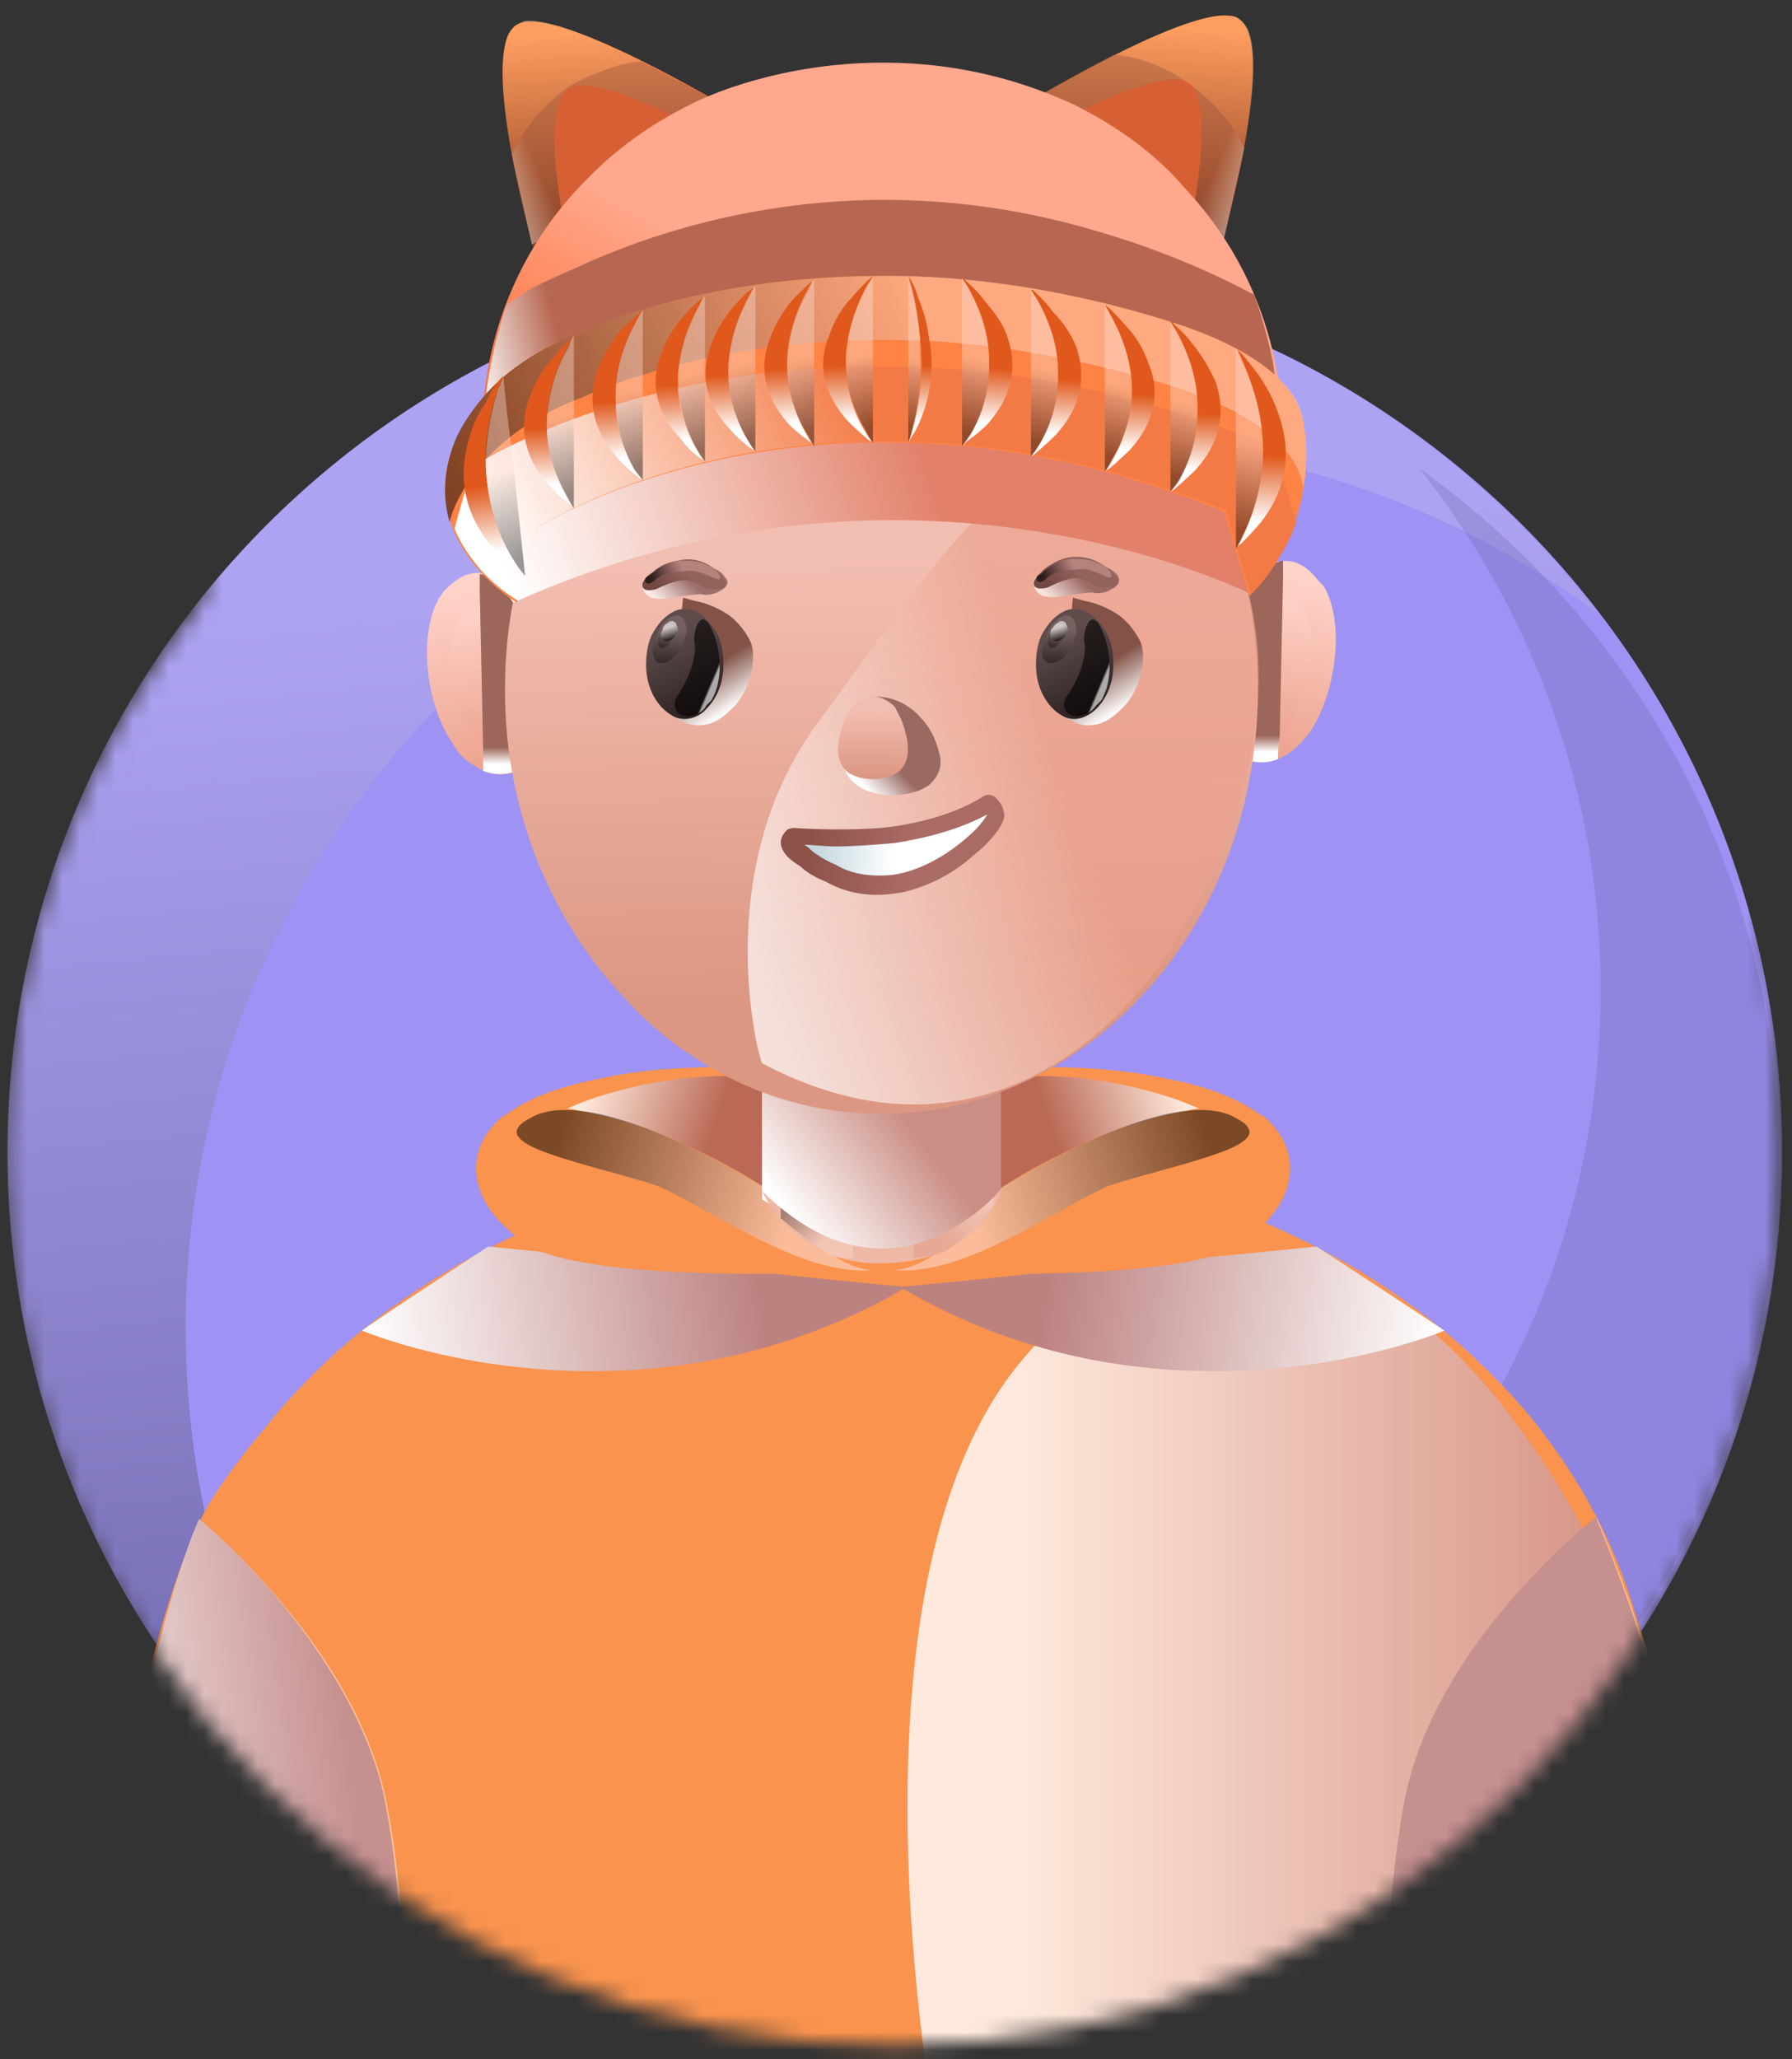
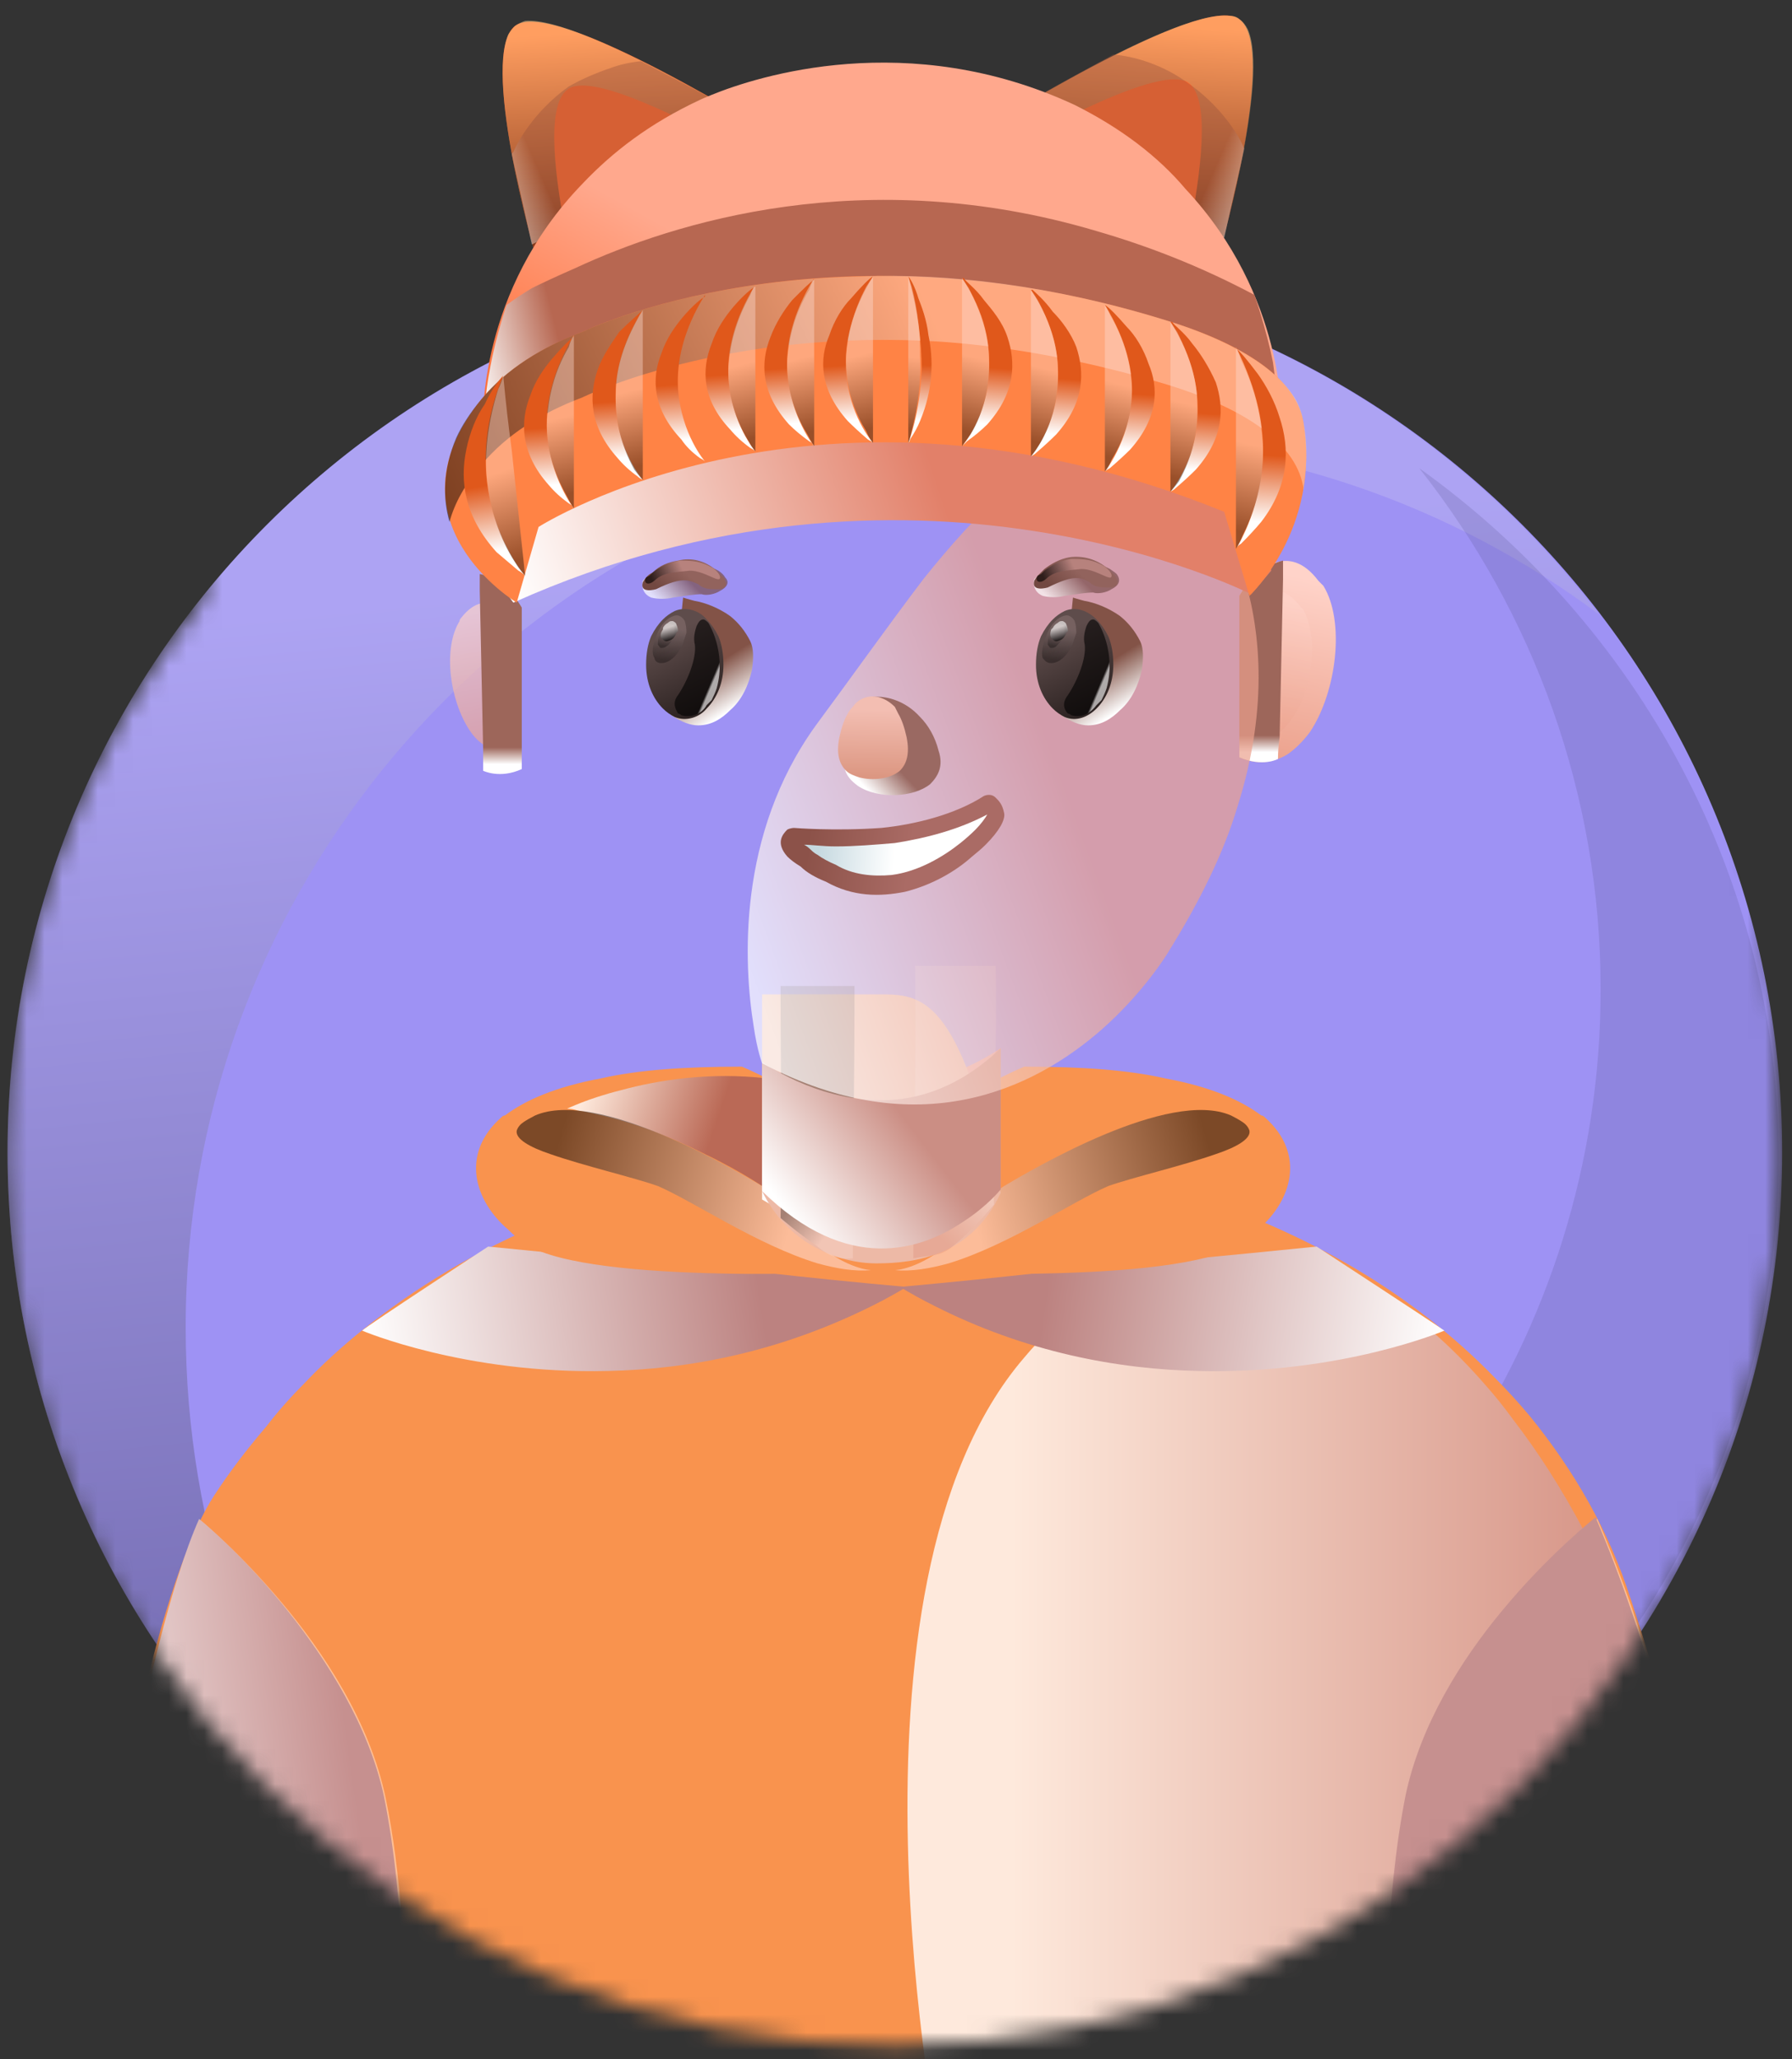
<svg xmlns="http://www.w3.org/2000/svg" width="100%" height="100%" viewBox="0 0 101 116" fill="none">
  <rect x="0" y="0" width="101" height="116" fill="#333333" stroke="none" />
  <g id="Frame 48062">
    <g id="Clip path group">
      <mask id="person-three" style="mask-type:luminance" maskUnits="userSpaceOnUse" x="0" y="-11" width="101" height="127">
        <g id="cp5">
          <path id="Vector" d="M83.888 22.344C83.964 18.167 79.295 8.8 76.084 3.145C74.047 -0.435 67.237 -3.115 59.158 -3.845L26.87 -10.655L13.401 3.723L11.488 33.748C4.508 42.339 0.321 53.306 0.321 65.25C0.321 92.859 22.702 115.25 50.321 115.25C77.931 115.25 100.321 92.859 100.321 65.25C100.321 48.429 96.609 31.408 83.888 22.344Z" fill="white" />
        </g>
      </mask>
      <g mask="url(#person-three)">
        <g id="&lt;Clip Groupɯ">
          <g id="&lt;Groupɯ">
            <g id="&lt;Groupɯ_2">
              <path id="&lt;Path&gt;" d="M100.444 64.918C100.444 92.48 77.997 114.833 50.435 114.833C22.778 114.833 0.425 92.48 0.425 64.918C0.425 37.262 22.778 14.909 50.435 14.909C77.997 14.909 100.444 37.262 100.444 64.918Z" fill="#9E92F4" />
            </g>
            <path id="&lt;Meshᡙ" style="mix-blend-mode:screen" opacity="0.3" d="M20.694 105.077C14.254 96.743 10.465 86.229 10.465 74.769C10.465 50.995 27.04 31.105 49.298 25.991C43.71 22.012 35.375 22.77 24.578 27.411C20.6 29.116 17 31.768 13.685 35.083C10.37 38.967 8.476 44.365 6.771 49.669C3.361 60.183 4.119 72.496 7.718 83.767C10.181 91.723 14.917 99.205 20.694 105.077ZM20.694 105.077C14.917 99.205 10.181 91.723 7.718 83.767C4.119 72.496 3.361 60.183 6.771 49.669C8.476 44.365 10.37 38.967 13.685 35.083C9.423 39.345 5.729 44.744 2.509 50.711C1.088 55.163 0.425 59.993 0.425 64.918C0.425 81.399 8.381 95.985 20.694 105.077ZM24.578 27.411C35.375 22.77 43.71 22.012 49.298 25.991C52.897 25.233 56.591 24.759 60.475 24.759C71.556 24.759 81.88 28.453 90.12 34.61C81.028 22.675 66.631 14.909 50.435 14.909C45.983 14.909 41.721 15.477 37.648 16.519C31.018 18.603 25.714 23.717 19.368 28.737C17.095 30.537 15.58 32.81 13.685 35.083C17 31.768 20.6 29.116 24.578 27.411ZM13.685 35.083C15.58 32.81 17.095 30.537 19.368 28.737C25.714 23.717 31.018 18.603 37.648 16.519C28.934 18.887 21.168 23.433 15.011 29.59C9.234 35.367 4.877 42.566 2.509 50.711C5.729 44.744 9.423 39.345 13.685 35.083Z" fill="url(#paint0_linear_446_1617)" />
            <path id="&lt;Meshᡙ_2" style="mix-blend-mode:multiply" opacity="0.2" d="M40.205 104.225C29.029 104.225 18.8 100.721 10.465 94.754C18.421 104.888 30.544 111.897 44.278 113.412C50.529 113.034 58.391 112.086 65.115 108.203C70.704 104.699 76.576 100.058 80.838 94.28C72.787 98.542 65.305 100.247 61.137 99.773C54.791 102.615 47.688 104.225 40.205 104.225ZM90.215 55.731C90.215 75.337 78.281 92.102 61.137 99.773C65.305 100.247 72.787 98.542 80.838 94.28C82.038 92.701 83.08 91.028 83.964 89.26C89.647 78.273 93.34 64.54 90.878 51.563C89.173 42.471 85.574 33.284 79.986 26.369C86.426 34.515 90.215 44.744 90.215 55.731ZM65.115 108.203C58.391 112.086 50.529 113.034 44.278 113.412C46.236 113.665 48.224 113.791 50.245 113.791C64.073 113.791 76.481 108.392 85.574 99.584C92.867 92.48 97.887 83.293 99.592 72.969C96.277 81.872 89.931 89.355 83.68 92.859C82.732 93.428 81.691 93.806 80.838 94.28C76.576 100.058 70.704 104.699 65.115 108.203ZM90.878 51.563C93.34 64.54 89.647 78.273 83.964 89.26C83.08 91.028 82.038 92.701 80.838 94.28C81.691 93.806 82.732 93.428 83.68 92.859C89.931 89.355 96.277 81.872 99.592 72.969C100.034 70.443 100.255 67.886 100.255 65.297C100.255 49.385 92.299 35.178 79.986 26.369C85.574 33.284 89.173 42.471 90.878 51.563Z" fill="url(#paint1_linear_446_1617)" />
          </g>
          <g id="&lt;Groupɯ_3">
            <path id="&lt;Meshᡙ_3" fill-rule="evenodd" clip-rule="evenodd" d="M91.92 90.112C97.982 108.298 97.413 121.558 97.413 121.558C68.62 121.558 39.827 121.558 11.033 121.558C8.571 121.558 6.108 121.558 3.646 121.558C3.646 121.558 7.055 91.912 12.075 84.24C12.896 82.977 13.875 81.683 15.011 80.357C15.643 79.536 16.337 78.747 17.095 77.989C18.105 76.915 19.242 75.874 20.505 74.863C26.188 70.317 34.238 66.339 45.794 65.203C60.001 63.687 74.966 68.044 84.248 77.61C84.942 78.305 85.606 79.031 86.237 79.789C88.7 82.82 90.689 86.229 91.92 90.112Z" fill="url(#paint2_linear_446_1617)" />
            <path id="&lt;Meshᡙ_4" style="mix-blend-mode:multiply" opacity="0.8" d="M52.992 121.463C67.2 121.463 81.407 121.463 95.614 121.463C94.667 99.773 88.984 85.282 83.775 78.084C79.513 73.159 75.819 71.738 75.819 71.738C67.2 69.844 61.422 72.022 57.728 76.474C46.552 89.45 52.992 121.463 52.992 121.463ZM95.614 121.463C96.246 121.463 96.846 121.463 97.414 121.463C96.467 99.584 90.689 86.987 85.29 79.978C84.785 79.284 84.28 78.652 83.775 78.084C88.984 85.282 94.667 99.773 95.614 121.463Z" fill="url(#paint3_linear_446_1617)" />
            <path id="&lt;Meshᡙ_5" style="mix-blend-mode:multiply" d="M20.41 74.958C20.41 74.958 26.188 77.421 34.239 77.231C34.807 76.947 42.195 71.927 42.668 71.643C37.617 71.201 32.565 70.728 27.514 70.222C27.514 70.222 20.694 74.674 20.41 74.958ZM34.239 77.231C38.785 77.137 43.9 76.189 49.203 73.537C49.835 73.222 50.466 72.874 51.098 72.496C48.256 72.243 45.447 71.959 42.668 71.643C42.195 71.927 34.807 76.947 34.239 77.231Z" fill="url(#paint4_linear_446_1617)" />
            <path id="&lt;Meshᡙ_6" style="mix-blend-mode:multiply" d="M81.406 74.958C81.406 74.958 75.629 77.421 67.578 77.231C67.01 76.947 59.622 71.927 59.148 71.643C64.2 71.201 69.22 70.728 74.208 70.222C74.208 70.222 81.028 74.674 81.406 74.958ZM67.578 77.231C63.032 77.137 57.822 76.189 52.613 73.537C51.982 73.222 51.35 72.874 50.719 72.496C53.497 72.243 56.307 71.959 59.148 71.643C59.622 71.927 67.01 76.947 67.578 77.231Z" fill="url(#paint5_linear_446_1617)" />
            <g id="&lt;Groupɯ_4">
              <g id="&lt;Groupɯ_5">
                <path id="&lt;Meshᡙ_7" fill-rule="evenodd" clip-rule="evenodd" d="M29.692 70.128C29.313 69.875 28.966 69.591 28.65 69.275C26.756 67.665 25.904 65.013 28.271 62.929C28.335 62.866 28.398 62.835 28.461 62.835C29.598 61.982 31.302 61.224 33.86 60.751C33.797 60.814 33.765 60.909 33.765 61.035C36.701 60.467 40.49 59.898 43.236 61.13C43.236 61.004 43.236 60.877 43.236 60.751C42.731 60.498 42.258 60.277 41.816 60.088C38.501 60.088 35.943 60.277 33.86 60.751C33.797 60.814 33.765 60.909 33.765 61.035C36.701 60.467 40.49 59.898 43.236 61.13C43.236 63.087 43.236 65.045 43.236 67.002C43.236 67.002 46.362 71.264 49.393 71.548C47.783 71.643 44.278 71.833 40.584 71.738C36.228 71.643 31.587 71.264 29.692 70.128ZM50.34 71.548C50.024 71.612 49.709 71.612 49.393 71.548C50.056 71.548 50.34 71.548 50.34 71.548Z" fill="url(#paint6_linear_446_1617)" />
              </g>
              <path id="&lt;Meshᡙ_8" style="mix-blend-mode:multiply" opacity="0.8" d="M32.534 62.55C35.376 63.024 37.838 64.066 39.732 65.013C39.638 64.066 35.091 62.361 34.997 61.414C33.102 61.888 31.966 62.456 31.966 62.456C32.155 62.456 32.345 62.487 32.534 62.55ZM39.732 65.013C41.911 66.055 43.237 67.002 43.237 67.002C43.237 64.918 43.237 62.835 43.237 60.751C40.017 60.372 37.08 60.846 34.997 61.414C35.091 62.361 39.638 64.066 39.732 65.013Z" fill="url(#paint7_linear_446_1617)" />
              <path id="&lt;Meshᡙ_9" style="mix-blend-mode:screen" opacity="0.5" fill-rule="evenodd" clip-rule="evenodd" d="M37.08 66.813C35.754 66.339 32.913 65.676 31.019 65.013C29.882 64.634 29.03 64.161 29.124 63.687C29.188 63.498 29.314 63.34 29.503 63.214C29.693 63.087 29.914 62.961 30.166 62.835C33.671 61.319 41.343 65.865 42.953 66.813C43.521 67.697 43.995 68.391 44.373 68.896C44.879 69.212 45.384 69.559 45.889 69.938C45.258 69.433 44.594 68.77 43.9 67.949C43.711 67.634 43.489 67.318 43.237 67.002C43.237 67.002 43.142 66.939 42.953 66.813C43.521 67.697 43.995 68.391 44.373 68.896C44.879 69.212 45.384 69.559 45.889 69.938C47.783 71.548 49.109 71.548 49.109 71.548C48.162 71.643 47.12 71.454 46.078 71.169C42.669 70.128 39.069 67.665 37.08 66.813Z" fill="url(#paint8_linear_446_1617)" />
              <g id="&lt;Groupɯ_6">
                <path id="&lt;Meshᡙ_10" fill-rule="evenodd" clip-rule="evenodd" d="M70.893 69.275C70.578 69.591 70.23 69.875 69.852 70.128C67.957 71.264 63.316 71.643 58.959 71.738C55.265 71.833 51.761 71.643 50.151 71.548C53.182 71.264 56.307 67.002 56.307 67.002C56.307 65.045 56.307 63.087 56.307 61.13C59.054 59.898 62.843 60.467 65.779 61.035C65.779 60.909 65.747 60.814 65.684 60.751C63.6 60.277 61.043 60.088 57.728 60.088C57.286 60.277 56.812 60.498 56.307 60.751C56.307 60.877 56.307 61.004 56.307 61.13C59.054 59.898 62.843 60.467 65.779 61.035C65.779 60.909 65.747 60.814 65.684 60.751C68.241 61.224 69.946 61.982 71.083 62.835C71.146 62.835 71.209 62.866 71.272 62.929C73.64 65.013 72.788 67.665 70.893 69.275ZM50.151 71.548C49.835 71.612 49.519 71.612 49.204 71.548C49.204 71.548 49.488 71.548 50.151 71.548Z" fill="url(#paint9_linear_446_1617)" />
              </g>
-               <path id="&lt;Meshᡙ_11" style="mix-blend-mode:multiply" opacity="0.8" d="M67.01 62.55C64.168 63.024 61.706 64.066 59.812 65.013C59.906 64.066 64.453 62.361 64.547 61.414C66.442 61.888 67.578 62.456 67.578 62.456C67.389 62.456 67.199 62.487 67.01 62.55ZM59.812 65.013C57.633 66.055 56.307 67.002 56.307 67.002C56.307 64.918 56.307 62.835 56.307 60.751C59.527 60.372 62.464 60.846 64.547 61.414C64.453 62.361 59.906 64.066 59.812 65.013Z" fill="url(#paint10_linear_446_1617)" />
              <path id="&lt;Meshᡙ_12" style="mix-blend-mode:screen" opacity="0.5" fill-rule="evenodd" clip-rule="evenodd" d="M68.526 65.013C66.631 65.676 63.79 66.339 62.464 66.813C60.475 67.665 56.876 70.128 53.466 71.169C52.424 71.454 51.382 71.643 50.435 71.548C50.435 71.548 51.761 71.548 53.655 69.938C54.16 69.559 54.666 69.212 55.171 68.896C55.55 68.391 56.023 67.697 56.592 66.813C56.402 66.939 56.307 67.002 56.307 67.002C56.118 67.318 55.897 67.634 55.644 67.949C54.95 68.77 54.287 69.433 53.655 69.938C54.16 69.559 54.666 69.212 55.171 68.896C55.55 68.391 56.023 67.697 56.592 66.813C58.202 65.865 65.874 61.319 69.378 62.835C69.631 62.961 69.852 63.087 70.041 63.214C70.231 63.34 70.357 63.498 70.42 63.687C70.515 64.161 69.662 64.634 68.526 65.013Z" fill="url(#paint11_linear_446_1617)" />
            </g>
            <g id="&lt;Groupɯ_7">
              <path id="&lt;Path&gt;_2" d="M11.317 85.661C11.317 85.661 19.936 92.67 21.736 101.289C23.536 109.908 22.683 121.558 22.683 121.558H3.646C3.646 121.558 7.529 94.28 11.317 85.661Z" fill="#FFBF94" />
            </g>
            <g id="&lt;Groupɯ_8">
              <path id="&lt;Path&gt;_3" d="M90.025 85.566C90.025 85.566 81.217 92.575 79.417 101.194C77.523 109.718 78.47 121.463 78.47 121.463H97.413C97.413 121.463 97.413 102.71 90.025 85.566Z" fill="#FFBF94" />
            </g>
            <g id="&lt;Groupɯ_9">
              <path id="&lt;Meshᡙ_13" style="mix-blend-mode:multiply" d="M3.551 121.463C3.551 121.463 3.74 120.516 3.93 118.906C9.707 118.717 16.527 118.527 22.683 118.811C22.588 120.421 22.588 121.463 22.588 121.463C16.211 121.463 9.865 121.463 3.551 121.463ZM3.93 118.906C5.066 111.897 8.097 92.575 11.223 85.566C11.223 85.566 13.685 87.555 16.243 90.776C18.421 93.522 20.789 97.216 21.641 101.194C22.873 107.256 22.873 114.833 22.683 118.811C16.527 118.527 9.707 118.717 3.93 118.906Z" fill="url(#paint12_linear_446_1617)" />
              <path id="&lt;Meshᡙ_14" style="mix-blend-mode:multiply" d="M78.281 121.369C84.659 121.369 91.004 121.369 97.319 121.369C97.319 121.369 97.319 120.516 97.224 119.095C91.446 118.527 84.438 118.054 78.186 118.054C78.186 120.137 78.281 121.369 78.281 121.369ZM79.228 101.1C78.092 106.783 77.997 113.981 78.186 118.054C84.438 118.054 91.446 118.527 97.224 119.095C96.94 113.507 95.709 99.016 89.931 85.472C89.931 85.472 87.279 87.555 84.627 90.776C82.354 93.522 80.081 97.122 79.228 101.1Z" fill="url(#paint13_linear_446_1617)" />
            </g>
            <g id="&lt;Groupɯ_10">
              <g id="&lt;Groupɯ_11">
                <path id="&lt;Meshᡙ_15" style="mix-blend-mode:multiply" d="M42.952 67.57C47.498 70.317 51.855 69.275 54.318 68.139C54.318 65.581 49.772 63.782 49.772 61.225C45.888 61.319 42.952 59.804 42.952 59.804C42.952 62.393 42.952 64.982 42.952 67.57ZM54.318 68.139C55.644 67.57 56.402 67.002 56.402 67.002C56.402 64.35 56.402 61.698 56.402 59.046C54.129 60.562 51.761 61.13 49.772 61.225C49.772 63.782 54.318 65.581 54.318 68.139Z" fill="url(#paint14_linear_446_1617)" />
                <g id="&lt;Groupɯ_12">
-                   <path id="&lt;Meshᡙ_16" d="M42.952 67.097C44.373 70.033 47.214 71.169 49.393 71.169C49.393 66.244 49.582 60.94 49.582 56.015C47.372 56.015 45.162 56.015 42.952 56.015C42.952 60.94 42.952 62.266 42.952 67.097ZM49.393 71.169C51.666 71.169 54.791 70.696 56.402 67.192C56.402 62.361 56.402 60.94 56.402 56.015C54.129 56.015 51.855 56.015 49.582 56.015C49.582 60.94 49.393 66.244 49.393 71.169Z" fill="url(#paint15_linear_446_1617)" />
+                   <path id="&lt;Meshᡙ_16" d="M42.952 67.097C44.373 70.033 47.214 71.169 49.393 71.169C49.393 66.244 49.582 60.94 49.582 56.015C47.372 56.015 45.162 56.015 42.952 56.015C42.952 60.94 42.952 62.266 42.952 67.097ZM49.393 71.169C51.666 71.169 54.791 70.696 56.402 67.192C54.129 56.015 51.855 56.015 49.582 56.015C49.582 60.94 49.393 66.244 49.393 71.169Z" fill="url(#paint15_linear_446_1617)" />
                  <path id="&lt;Meshᡙ_17" style="mix-blend-mode:screen" opacity="0.3" d="M43.994 68.612C43.994 68.612 44.847 69.37 46.078 70.222C46.078 64.255 46.741 61.603 46.741 55.541C45.857 55.541 44.941 55.541 43.994 55.541C43.994 60.94 44.089 63.308 43.994 68.612ZM46.078 70.222C46.646 70.696 47.215 70.98 48.067 70.885C48.067 64.634 48.162 61.887 48.162 55.541C47.656 55.541 47.183 55.541 46.741 55.541C46.741 61.603 46.078 64.255 46.078 70.222Z" fill="url(#paint16_linear_446_1617)" />
                  <path id="&lt;Meshᡙ_18" style="mix-blend-mode:multiply" opacity="0.2" d="M56.023 67.855C56.023 67.855 54.792 69.37 53.56 70.317C53.56 64.255 53.181 60.467 53.181 54.405C54.129 54.405 55.107 54.405 56.118 54.405C56.212 59.709 55.928 62.456 56.023 67.855ZM53.56 70.317C52.897 70.791 52.424 70.696 51.477 70.885C51.477 64.634 51.666 60.656 51.571 54.405C52.139 54.405 52.676 54.405 53.181 54.405C53.181 60.467 53.56 64.255 53.56 70.317Z" fill="url(#paint17_linear_446_1617)" />
                </g>
                <path id="&lt;Meshᡙ_19" style="mix-blend-mode:multiply" d="M42.952 67.097C47.783 71.833 51.95 70.412 54.318 68.802C54.318 66.245 49.677 64.54 49.677 61.982C45.888 61.982 42.952 59.804 42.952 59.804C42.952 62.266 42.952 64.698 42.952 67.097ZM54.318 68.802C55.644 67.949 56.402 67.002 56.402 67.002C56.402 64.35 56.402 61.698 56.402 59.046C54.129 61.225 51.761 61.982 49.677 61.982C49.677 64.54 54.318 66.245 54.318 68.802Z" fill="url(#paint18_linear_446_1617)" />
              </g>
              <g id="&lt;Groupɯ_13">
                <g id="&lt;Groupɯ_14">
-                   <path id="&lt;Meshᡙ_20" d="M29.407 43.323C28.46 43.797 27.513 43.702 26.756 43.134C25.714 40.766 26.282 35.178 27.229 32.715C28.46 33.189 29.407 34.704 29.407 34.704C29.407 37.609 29.407 40.482 29.407 43.323ZM29.407 34.704C29.407 34.704 28.46 33.189 27.229 32.715C27.292 32.589 27.355 32.463 27.419 32.337C28.65 32.81 29.407 34.231 29.407 34.231C29.407 34.42 29.407 34.578 29.407 34.704ZM26.756 43.134C26.25 42.881 25.84 42.471 25.524 41.903C24.009 39.724 23.535 35.746 24.767 33.663C25.619 32.621 26.566 32.526 27.229 32.715C26.282 35.178 25.714 40.766 26.756 43.134ZM27.229 32.715C26.566 32.526 25.619 32.621 24.767 33.663C24.83 33.599 24.893 33.505 24.956 33.378C25.903 32.337 26.661 32.147 27.419 32.337C27.355 32.463 27.292 32.589 27.229 32.715Z" fill="url(#paint19_linear_446_1617)" />
                  <path id="&lt;Meshᡙ_21" style="mix-blend-mode:multiply" opacity="0.7" d="M29.313 42.092C28.555 42.471 27.892 42.376 27.324 41.997C26.566 40.198 27.04 36.125 27.703 34.325C28.555 34.609 29.313 35.746 29.313 35.746C29.313 37.893 29.313 40.008 29.313 42.092ZM29.313 35.746C29.313 35.746 28.555 34.609 27.703 34.325C27.766 34.199 27.797 34.104 27.797 34.041C28.744 34.325 29.313 35.462 29.313 35.462C29.313 35.525 29.313 35.62 29.313 35.746ZM27.324 41.997C27.008 41.808 26.724 41.524 26.471 41.145C25.335 39.44 24.956 36.504 25.903 34.988C26.471 34.231 27.229 34.136 27.703 34.325C27.04 36.125 26.566 40.198 27.324 41.997ZM27.703 34.325C27.229 34.136 26.471 34.231 25.903 34.988C25.903 34.925 25.935 34.862 25.998 34.799C26.661 33.947 27.324 33.852 27.797 34.041C27.797 34.104 27.766 34.199 27.703 34.325Z" fill="url(#paint20_linear_446_1617)" />
                </g>
                <path id="&lt;Meshᡙ_22" style="mix-blend-mode:multiply" d="M29.408 43.323C28.177 43.892 27.23 43.418 27.23 43.418C27.23 43.039 27.23 42.629 27.23 42.187C27.324 42.282 28.271 42.85 29.408 42.376C29.408 42.692 29.408 43.008 29.408 43.323ZM29.408 42.376C28.271 42.85 27.324 42.282 27.23 42.187C27.166 39.219 27.103 36.251 27.04 33.284C28.555 33.568 29.408 35.083 29.408 35.083C29.408 37.483 29.408 39.914 29.408 42.376ZM29.408 35.083C29.408 35.083 28.555 33.568 27.04 33.284C27.04 32.968 27.04 32.652 27.04 32.336C28.555 32.621 29.408 34.231 29.408 34.231C29.408 34.546 29.408 34.831 29.408 35.083Z" fill="url(#paint21_linear_446_1617)" />
              </g>
              <g id="&lt;Groupɯ_15">
                <g id="&lt;Groupɯ_16">
                  <path id="&lt;Meshᡙ_23" d="M69.851 42.661C70.893 43.134 71.84 42.945 72.598 42.471C73.64 40.009 72.977 34.515 72.029 32.053C70.893 32.431 69.851 34.041 69.851 34.041C69.851 36.883 69.851 39.756 69.851 42.661ZM69.851 34.041C69.851 34.041 70.893 32.431 72.029 32.053C72.029 31.926 71.998 31.8 71.935 31.674C70.704 32.053 69.851 33.568 69.851 33.568C69.851 33.757 69.851 33.915 69.851 34.041ZM72.598 42.471C73.04 42.155 73.45 41.745 73.829 41.24C75.344 38.967 75.818 34.989 74.587 33C73.64 31.958 72.787 31.863 72.029 32.053C72.977 34.515 73.64 40.009 72.598 42.471ZM72.029 32.053C72.787 31.863 73.64 31.958 74.587 33C74.524 32.937 74.429 32.842 74.303 32.715C73.45 31.579 72.598 31.484 71.935 31.674C71.998 31.8 72.029 31.926 72.029 32.053Z" fill="url(#paint22_linear_446_1617)" />
                  <path id="&lt;Meshᡙ_24" style="mix-blend-mode:multiply" opacity="0.7" d="M69.946 41.429C70.704 41.808 71.367 41.714 72.029 41.335C72.787 39.535 72.314 35.462 71.556 33.663C70.704 33.947 69.946 35.084 69.946 35.084C69.946 37.23 69.946 39.346 69.946 41.429ZM69.946 35.084C69.946 35.084 70.704 33.947 71.556 33.663C71.556 33.536 71.524 33.442 71.461 33.379C70.609 33.663 69.946 34.705 69.946 34.705C69.946 34.831 69.946 34.957 69.946 35.084ZM72.029 41.335C72.345 41.082 72.629 40.766 72.882 40.388C74.019 38.777 74.303 35.841 73.45 34.326C72.787 33.568 72.124 33.473 71.556 33.663C72.314 35.462 72.787 39.535 72.029 41.335ZM71.556 33.663C72.124 33.473 72.787 33.568 73.45 34.326C73.387 34.263 73.324 34.2 73.261 34.136C72.598 33.284 72.029 33.189 71.461 33.379C71.524 33.442 71.556 33.536 71.556 33.663Z" fill="url(#paint23_linear_446_1617)" />
                </g>
                <path id="&lt;Meshᡙ_25" style="mix-blend-mode:multiply" d="M69.851 42.66C71.177 43.229 72.029 42.755 72.029 42.755C72.029 42.376 72.061 41.966 72.124 41.524C72.029 41.524 71.082 42.187 69.851 41.619C69.851 41.998 69.851 42.345 69.851 42.66ZM69.851 41.619C71.082 42.187 72.029 41.524 72.124 41.524C72.187 38.556 72.251 35.588 72.314 32.621C70.798 32.905 69.946 34.42 69.851 34.42C69.851 36.82 69.851 39.219 69.851 41.619ZM69.851 34.42C69.946 34.42 70.798 32.905 72.314 32.621C72.314 32.305 72.314 31.958 72.314 31.579C70.704 31.958 69.851 33.568 69.851 33.568C69.851 33.884 69.851 34.168 69.851 34.42Z" fill="url(#paint24_linear_446_1617)" />
              </g>
              <g id="&lt;Groupɯ_17">
-                 <path id="&lt;Meshᡙ_26" d="M28.46 38.872C28.46 45.786 31.113 51.942 35.28 56.299C36.416 57.562 37.679 58.636 39.069 59.52C33.954 51.848 33.764 40.482 34.901 31.673C32.912 31.863 30.923 32.242 29.218 32.526C28.713 34.547 28.46 36.662 28.46 38.872ZM29.218 32.526C30.923 32.242 32.912 31.863 34.901 31.673C35.469 26.464 36.89 21.444 39.069 18.129C37.679 19.013 36.416 20.087 35.28 21.349C32.438 24.286 30.26 28.169 29.218 32.526ZM39.069 59.52C42.194 61.603 45.793 62.74 49.677 62.74C55.265 62.74 60.379 60.277 64.168 56.299C68.335 51.942 70.893 45.786 70.893 38.872C70.893 36.662 70.64 34.547 70.135 32.526C58.296 30.442 46.74 30.253 34.901 31.673C33.764 40.482 33.954 51.848 39.069 59.52ZM34.901 31.673C46.74 30.253 58.296 30.442 70.135 32.526C69.093 28.169 67.009 24.286 64.168 21.349C60.379 17.372 55.265 14.909 49.677 14.909C45.793 14.909 42.194 16.046 39.069 18.129C36.89 21.444 35.469 26.464 34.901 31.673Z" fill="url(#paint25_linear_446_1617)" />
-               </g>
+                 </g>
              <path id="&lt;Meshᡙ_27" style="mix-blend-mode:multiply" opacity="0.7" d="M42.952 59.899C51.76 64.54 58.296 61.319 62.084 58.004C63.126 56.3 63.6 54.31 63.789 52.132C60.001 55.258 50.813 61.509 42.478 57.815C42.668 59.141 42.952 59.899 42.952 59.899ZM45.983 40.861C41.531 47.017 41.91 54.31 42.478 57.815C50.813 61.509 60.001 55.258 63.789 52.132C64.357 45.029 61.137 36.315 61.8 31.958C61.895 29.874 60.758 25.896 61.421 24.949C58.296 25.612 55.075 28.832 52.044 32.621C49.961 35.367 47.877 38.304 45.983 40.861ZM62.084 58.004C64.452 55.921 65.778 53.742 65.778 53.742C67.672 50.711 68.998 47.965 69.756 45.407C69.472 45.407 66.346 50.143 63.789 52.132C63.6 54.31 63.126 56.3 62.084 58.004ZM61.8 31.958C61.137 36.315 64.357 45.029 63.789 52.132C66.346 50.143 69.472 45.407 69.756 45.407C73.355 34.041 67.578 27.412 67.578 27.412C65.589 25.138 63.505 24.475 61.421 24.949C60.758 25.896 61.895 29.874 61.8 31.958Z" fill="url(#paint26_linear_446_1617)" />
              <g id="&lt;Groupɯ_18">
                <path id="&lt;Meshᡙ_28" style="mix-blend-mode:multiply" d="M63.126 40.008C62.653 40.482 62.084 40.861 61.327 40.861C61.611 40.008 61.705 38.872 61.705 37.83C62.463 37.83 63.694 37.735 64.357 37.735C64.168 38.588 63.789 39.44 63.126 40.008ZM64.263 36.125C64.452 36.504 64.452 37.072 64.357 37.735C63.694 37.735 62.463 37.83 61.705 37.83C61.705 36.978 61.705 36.315 61.705 35.652C61.611 35.083 61.232 34.326 61.137 33.852C61.705 33.947 62.463 34.231 63.126 34.704C63.6 35.083 63.978 35.557 64.263 36.125ZM61.327 40.861C60.885 40.861 60.379 40.672 59.811 40.293C59.874 39.346 59.969 38.398 60.095 37.451C60.474 37.641 61.232 37.735 61.705 37.83C61.705 38.872 61.611 40.008 61.327 40.861ZM61.705 35.652C61.705 36.315 61.705 36.978 61.705 37.83C61.232 37.735 60.474 37.641 60.095 37.451C60.221 36.188 60.348 34.925 60.474 33.663C60.474 33.663 60.758 33.757 61.137 33.852C61.232 34.326 61.611 35.083 61.705 35.652Z" fill="url(#paint27_linear_446_1617)" />
                <g id="&lt;Groupɯ_19">
                  <g id="&lt;Groupɯ_20">
                    <path id="&lt;Meshᡙ_29" d="M62.747 37.451C62.747 38.493 62.368 39.345 61.8 39.914C61.326 40.387 60.663 40.671 60 40.387C59.527 38.872 59.527 37.167 59.716 35.651C60.569 35.462 61.705 35.557 62.463 35.841C62.652 36.283 62.747 36.82 62.747 37.451ZM62.463 35.841C61.705 35.557 60.569 35.462 59.716 35.651C59.779 35.146 59.874 34.736 60 34.42C60.663 34.136 61.326 34.42 61.8 34.894C62.053 35.146 62.273 35.462 62.463 35.841ZM60 40.387C59.748 40.261 59.527 40.103 59.337 39.914C58.769 39.345 58.39 38.493 58.39 37.451C58.39 36.82 58.485 36.283 58.674 35.841C58.958 35.746 59.432 35.651 59.716 35.651C59.527 37.167 59.527 38.872 60 40.387ZM59.716 35.651C59.432 35.651 58.958 35.746 58.674 35.841C58.864 35.462 59.085 35.146 59.337 34.894C59.527 34.704 59.748 34.547 60 34.42C59.874 34.736 59.779 35.146 59.716 35.651Z" fill="url(#paint28_linear_446_1617)" />
                    <path id="&lt;Meshᡙ_30" style="mix-blend-mode:multiply" opacity="0.6" d="M62.084 39.44C62.084 39.44 61.989 39.535 61.8 39.724C61.863 39.598 61.895 39.472 61.895 39.345C62.084 39.156 62.274 38.777 62.368 38.777C62.305 38.967 62.211 39.188 62.084 39.44ZM62.368 38.777C62.274 38.777 62.084 39.156 61.895 39.345C61.895 38.967 61.8 38.493 61.895 38.019C62.084 37.072 61.895 35.936 61.705 35.462C61.611 35.273 61.516 34.989 61.611 34.894C61.674 34.894 61.769 34.957 61.895 35.083C61.895 35.083 62.937 36.693 62.368 38.777ZM61.8 39.724C61.516 40.103 61.042 40.482 60.379 40.293C60.379 40.293 60.285 40.198 60.19 40.198C60.853 40.292 61.611 39.63 61.895 39.345C61.895 39.472 61.863 39.598 61.8 39.724ZM61.705 35.462C61.895 35.936 62.084 37.072 61.895 38.019C61.8 38.493 61.895 38.967 61.895 39.345C61.611 39.63 60.853 40.292 60.19 40.198C60.001 40.008 59.811 39.63 60.19 39.156C60.758 38.303 61.232 37.072 61.137 36.315C61.042 35.936 61.137 35.557 61.232 35.273C61.327 35.083 61.421 34.894 61.611 34.894C61.516 34.989 61.611 35.273 61.705 35.462Z" fill="url(#paint29_linear_446_1617)" />
                    <path id="&lt;Meshᡙ_31" style="mix-blend-mode:screen" opacity="0.3" d="M60.474 36.22C60.285 36.693 60 37.072 59.621 37.262C59.495 37.325 59.369 37.356 59.243 37.356C59.527 36.693 59.811 36.03 60.095 35.367C60.285 35.462 60.474 35.557 60.663 35.651C60.6 35.841 60.537 36.03 60.474 36.22ZM60.663 35.651C60.474 35.557 60.285 35.462 60.095 35.367C60.158 35.115 60.221 34.894 60.285 34.704C60.411 34.767 60.505 34.862 60.569 34.988C60.632 35.178 60.663 35.399 60.663 35.651ZM59.243 37.356C58.959 37.356 58.864 37.167 58.769 37.072C58.674 36.788 58.769 36.314 58.959 35.841C59.022 35.651 59.116 35.462 59.243 35.273C59.495 35.273 59.779 35.304 60.095 35.367C59.811 36.03 59.527 36.693 59.243 37.356ZM60.095 35.367C59.779 35.304 59.495 35.273 59.243 35.273C59.369 35.083 59.527 34.925 59.716 34.799C59.906 34.704 60.095 34.609 60.285 34.704C60.221 34.894 60.158 35.115 60.095 35.367Z" fill="url(#paint30_linear_446_1617)" />
                    <path id="&lt;Meshᡙ_32" style="mix-blend-mode:screen" opacity="0.3" d="M59.906 35.936C59.811 36.125 59.621 36.315 59.527 36.409C59.464 36.472 59.369 36.504 59.243 36.504C59.432 36.188 59.59 35.841 59.716 35.462C59.811 35.462 59.906 35.557 60 35.652C60 35.715 59.969 35.809 59.906 35.936ZM60 35.652C59.906 35.557 59.811 35.462 59.716 35.462C59.779 35.336 59.811 35.241 59.811 35.178C59.874 35.178 59.937 35.21 60 35.273C60 35.399 60 35.525 60 35.652ZM59.243 36.504C59.148 36.504 59.148 36.409 59.053 36.315C59.053 36.125 59.053 35.936 59.148 35.746C59.211 35.62 59.274 35.525 59.337 35.462C59.464 35.462 59.59 35.462 59.716 35.462C59.59 35.841 59.432 36.188 59.243 36.504ZM59.716 35.462C59.59 35.462 59.464 35.462 59.337 35.462C59.401 35.336 59.464 35.241 59.527 35.178C59.621 35.178 59.716 35.083 59.811 35.178C59.811 35.241 59.779 35.336 59.716 35.462Z" fill="url(#paint31_linear_446_1617)" />
                  </g>
                  <path id="&lt;Meshᡙ_33" style="mix-blend-mode:screen" opacity="0.6" d="M60.095 35.651C60.032 35.841 59.937 35.967 59.811 36.03C59.685 36.094 59.59 36.125 59.527 36.125C59.464 36.125 59.401 36.094 59.337 36.03C59.337 35.841 59.432 35.557 59.527 35.367C59.779 35.431 60 35.494 60.19 35.557C60.19 35.557 60.158 35.588 60.095 35.651ZM60.19 35.557C60 35.494 59.779 35.431 59.527 35.367C59.59 35.241 59.685 35.115 59.811 34.989C59.811 34.989 59.843 34.989 59.906 34.989C60.032 35.052 60.095 35.115 60.095 35.178C60.158 35.304 60.19 35.431 60.19 35.557ZM59.337 36.03C59.337 36.03 59.306 35.999 59.243 35.936C59.179 35.809 59.179 35.651 59.243 35.462C59.306 35.399 59.337 35.367 59.337 35.367C59.401 35.367 59.464 35.367 59.527 35.367C59.432 35.557 59.337 35.841 59.337 36.03ZM59.527 35.367C59.464 35.367 59.401 35.367 59.337 35.367C59.401 35.241 59.495 35.146 59.621 35.083C59.685 35.02 59.748 34.989 59.811 34.989C59.685 35.115 59.59 35.241 59.527 35.367Z" fill="url(#paint32_linear_446_1617)" />
                </g>
              </g>
              <g id="&lt;Groupɯ_21">
                <path id="&lt;Meshᡙ_34" style="mix-blend-mode:multiply" d="M41.152 40.008C40.678 40.482 40.11 40.861 39.352 40.861C39.731 40.008 39.731 38.872 39.731 37.83C40.489 37.83 41.72 37.735 42.383 37.735C42.194 38.588 41.815 39.44 41.152 40.008ZM42.288 36.125C42.478 36.504 42.478 37.072 42.383 37.735C41.72 37.735 40.489 37.83 39.731 37.83C39.731 36.978 39.731 36.315 39.731 35.652C39.636 35.083 39.258 34.326 39.163 33.852C39.731 33.947 40.489 34.231 41.152 34.704C41.626 35.083 42.004 35.557 42.288 36.125ZM39.352 40.861C38.91 40.861 38.405 40.672 37.837 40.293C37.9 39.346 37.995 38.398 38.121 37.451C38.5 37.641 39.258 37.735 39.731 37.83C39.731 38.872 39.731 40.008 39.352 40.861ZM39.731 35.652C39.731 36.315 39.731 36.978 39.731 37.83C39.258 37.735 38.5 37.641 38.121 37.451C38.247 36.188 38.374 34.925 38.5 33.663C38.5 33.663 38.784 33.757 39.163 33.852C39.258 34.326 39.636 35.083 39.731 35.652Z" fill="url(#paint33_linear_446_1617)" />
                <g id="&lt;Groupɯ_22">
                  <g id="&lt;Groupɯ_23">
                    <path id="&lt;Meshᡙ_35" d="M40.773 37.451C40.773 38.493 40.394 39.345 39.826 39.914C39.447 40.387 38.689 40.671 38.026 40.387C37.553 38.872 37.553 37.167 37.742 35.651C38.594 35.462 39.731 35.557 40.489 35.841C40.678 36.283 40.773 36.82 40.773 37.451ZM40.489 35.841C39.731 35.557 38.594 35.462 37.742 35.651C37.805 35.146 37.9 34.736 38.026 34.42C38.689 34.136 39.447 34.42 39.826 34.894C40.078 35.146 40.299 35.462 40.489 35.841ZM38.026 40.387C37.774 40.261 37.553 40.103 37.363 39.914C36.795 39.345 36.416 38.493 36.416 37.451C36.416 36.82 36.511 36.283 36.7 35.841C36.984 35.746 37.458 35.651 37.742 35.651C37.553 37.167 37.553 38.872 38.026 40.387ZM37.742 35.651C37.458 35.651 36.984 35.746 36.7 35.841C36.89 35.462 37.111 35.146 37.363 34.894C37.553 34.704 37.774 34.547 38.026 34.42C37.9 34.736 37.805 35.146 37.742 35.651Z" fill="url(#paint34_linear_446_1617)" />
                    <path id="&lt;Meshᡙ_36" style="mix-blend-mode:multiply" opacity="0.6" d="M40.11 39.44C40.11 39.44 40.016 39.535 39.826 39.724C39.889 39.598 39.921 39.472 39.921 39.345C40.11 39.156 40.3 38.777 40.394 38.777C40.331 38.967 40.236 39.188 40.11 39.44ZM40.394 38.777C40.3 38.777 40.11 39.156 39.921 39.345C39.921 38.967 39.826 38.493 39.921 38.019C40.11 37.072 39.921 35.936 39.731 35.462C39.637 35.273 39.637 34.989 39.637 34.894C39.7 34.894 39.794 34.957 39.921 35.083C39.921 35.083 40.963 36.693 40.394 38.777ZM39.826 39.724C39.637 40.103 39.068 40.482 38.405 40.293C38.405 40.293 38.311 40.198 38.216 40.198C38.879 40.292 39.637 39.63 39.921 39.345C39.921 39.472 39.889 39.598 39.826 39.724ZM39.731 35.462C39.921 35.936 40.11 37.072 39.921 38.019C39.826 38.493 39.921 38.967 39.921 39.345C39.637 39.63 38.879 40.292 38.216 40.198C38.121 40.008 37.837 39.63 38.216 39.156C38.784 38.303 39.258 37.072 39.163 36.315C39.068 35.936 39.163 35.557 39.258 35.273C39.352 35.083 39.447 34.894 39.637 34.894C39.637 34.989 39.637 35.273 39.731 35.462Z" fill="url(#paint35_linear_446_1617)" />
                    <path id="&lt;Meshᡙ_37" style="mix-blend-mode:screen" opacity="0.3" d="M38.5 36.22C38.311 36.693 38.026 37.072 37.648 37.262C37.521 37.325 37.395 37.356 37.269 37.356C37.553 36.693 37.837 36.03 38.121 35.367C38.311 35.462 38.5 35.557 38.69 35.651C38.626 35.841 38.563 36.03 38.5 36.22ZM38.69 35.651C38.5 35.557 38.311 35.462 38.121 35.367C38.184 35.115 38.248 34.894 38.311 34.704C38.437 34.767 38.532 34.862 38.595 34.988C38.658 35.178 38.69 35.399 38.69 35.651ZM37.269 37.356C36.985 37.356 36.89 37.167 36.89 37.072C36.7 36.788 36.795 36.314 36.985 35.841C37.048 35.651 37.142 35.462 37.269 35.273C37.521 35.273 37.806 35.304 38.121 35.367C37.837 36.03 37.553 36.693 37.269 37.356ZM38.121 35.367C37.806 35.304 37.521 35.273 37.269 35.273C37.395 35.083 37.553 34.925 37.742 34.799C37.932 34.704 38.121 34.609 38.311 34.704C38.248 34.894 38.184 35.115 38.121 35.367Z" fill="url(#paint36_linear_446_1617)" />
                    <path id="&lt;Meshᡙ_38" style="mix-blend-mode:screen" opacity="0.3" d="M37.931 35.936C37.837 36.125 37.742 36.315 37.553 36.409C37.489 36.472 37.395 36.504 37.269 36.504C37.458 36.188 37.616 35.841 37.742 35.462C37.837 35.462 37.931 35.557 38.026 35.652C38.026 35.715 37.995 35.809 37.931 35.936ZM38.026 35.652C37.931 35.557 37.837 35.462 37.742 35.462C37.805 35.336 37.837 35.241 37.837 35.178C37.9 35.178 37.963 35.21 38.026 35.273C38.026 35.399 38.026 35.525 38.026 35.652ZM37.269 36.504C37.174 36.504 37.174 36.409 37.079 36.315C37.079 36.125 37.079 35.936 37.174 35.746C37.237 35.62 37.3 35.525 37.363 35.462C37.489 35.462 37.616 35.462 37.742 35.462C37.616 35.841 37.458 36.188 37.269 36.504ZM37.742 35.462C37.616 35.462 37.489 35.462 37.363 35.462C37.426 35.336 37.489 35.241 37.553 35.178C37.647 35.178 37.742 35.083 37.837 35.178C37.837 35.241 37.805 35.336 37.742 35.462Z" fill="url(#paint37_linear_446_1617)" />
                  </g>
                  <path id="&lt;Meshᡙ_39" style="mix-blend-mode:screen" opacity="0.6" d="M38.121 35.651C38.058 35.841 37.963 35.967 37.837 36.03C37.71 36.094 37.616 36.125 37.553 36.125C37.489 36.125 37.426 36.094 37.363 36.03C37.363 35.841 37.458 35.557 37.553 35.367C37.805 35.431 38.026 35.494 38.215 35.557C38.215 35.557 38.184 35.588 38.121 35.651ZM38.215 35.557C38.026 35.494 37.805 35.431 37.553 35.367C37.616 35.241 37.71 35.115 37.837 34.989C37.837 34.989 37.868 34.989 37.931 34.989C38.058 35.052 38.121 35.115 38.121 35.178C38.184 35.304 38.215 35.431 38.215 35.557ZM37.363 36.03C37.363 36.03 37.331 35.999 37.268 35.936C37.205 35.809 37.237 35.651 37.363 35.462C37.363 35.399 37.363 35.367 37.363 35.367C37.426 35.367 37.489 35.367 37.553 35.367C37.458 35.557 37.363 35.841 37.363 36.03ZM37.553 35.367C37.489 35.367 37.426 35.367 37.363 35.367C37.426 35.241 37.521 35.146 37.647 35.083C37.71 35.02 37.773 34.989 37.837 34.989C37.71 35.115 37.616 35.241 37.553 35.367Z" fill="url(#paint38_linear_446_1617)" />
                </g>
              </g>
              <g id="&lt;Groupɯ_24">
                <path id="&lt;Meshᡙ_40" style="mix-blend-mode:multiply" d="M47.593 43.228C47.688 43.702 47.972 43.986 48.35 44.27C48.635 43.607 48.919 42.471 49.108 41.808C48.729 41.618 48.54 41.429 48.35 41.239C48.098 41.934 47.845 42.597 47.593 43.228ZM48.35 41.239C48.54 41.429 48.729 41.618 49.108 41.808C49.298 40.955 49.203 40.008 49.487 39.251C49.298 39.251 49.203 39.251 49.203 39.251C48.95 39.882 48.666 40.545 48.35 41.239ZM48.35 44.27C49.487 45.028 51.476 44.933 52.423 44.176C52.897 43.702 53.181 43.134 52.897 42.281C51.855 42.187 50.055 42.092 49.108 41.808C48.919 42.471 48.635 43.607 48.35 44.27ZM49.108 41.808C50.055 42.092 51.855 42.187 52.897 42.281C52.707 41.524 52.328 40.861 51.855 40.387C51.002 39.44 49.961 39.251 49.487 39.251C49.203 40.008 49.298 40.955 49.108 41.808Z" fill="url(#paint39_linear_446_1617)" />
                <path id="&lt;Meshᡙ_41" d="M47.309 41.524C47.119 42.471 47.309 43.039 47.688 43.418C47.877 43.608 48.161 43.702 48.445 43.797C47.782 42.755 48.256 40.956 48.54 39.819C48.256 39.914 48.066 40.008 47.782 40.198C47.593 40.513 47.435 40.955 47.309 41.524ZM47.782 40.198C48.066 40.008 48.256 39.914 48.54 39.819C48.603 39.629 48.635 39.472 48.635 39.345C48.445 39.44 48.256 39.535 48.066 39.819C47.94 39.945 47.845 40.071 47.782 40.198ZM48.445 43.797C49.203 43.986 50.15 43.892 50.718 43.418C51.097 43.039 51.287 42.471 51.097 41.524C50.971 40.955 50.813 40.513 50.624 40.198C50.15 39.819 49.203 39.629 48.54 39.819C48.256 40.956 47.782 42.755 48.445 43.797ZM48.54 39.819C49.203 39.629 50.15 39.819 50.624 40.198C50.561 40.071 50.497 39.945 50.434 39.819C49.961 39.345 49.298 39.061 48.635 39.345C48.635 39.472 48.603 39.629 48.54 39.819Z" fill="url(#paint40_linear_446_1617)" />
              </g>
              <g id="&lt;Groupɯ_25">
                <path id="&lt;Meshᡙ_42" style="mix-blend-mode:multiply" opacity="0.7" d="M58.296 32.621C58.296 32.621 58.106 33.284 58.769 33.568C59.148 33.663 59.622 33.663 60 33.568C59.622 33.284 60.095 32.337 60.285 32.052C59.716 32.052 59.053 32.147 58.485 32.431C58.422 32.495 58.359 32.558 58.296 32.621ZM58.485 32.431C59.053 32.147 59.716 32.052 60.285 32.052C60.379 31.863 60.474 31.674 60.569 31.579C60 31.674 59.432 31.768 58.864 32.242C58.738 32.305 58.611 32.368 58.485 32.431ZM60 33.568C60.663 33.473 61.232 33.379 61.611 33.379C61.895 33.473 62.368 33.379 62.652 33.189C63.031 33 63.221 32.715 62.937 32.337C62.274 32.526 61.042 31.958 60.285 32.052C60.095 32.337 59.622 33.284 60 33.568ZM60.285 32.052C61.042 31.958 62.274 32.526 62.937 32.337C62.873 32.273 62.747 32.179 62.558 32.052C62.558 32.052 61.705 31.579 60.569 31.579C60.474 31.674 60.379 31.863 60.285 32.052Z" fill="url(#paint41_linear_446_1617)" />
                <g id="&lt;Groupɯ_26">
                  <path id="&lt;Meshᡙ_43" d="M58.296 32.715C58.106 33.379 59.053 33.094 59.053 33.094C60.569 32.337 60.948 32.526 61.421 32.81C61.042 32.337 60.379 32.526 60.285 31.674C59.653 31.737 59.085 31.958 58.58 32.337C58.453 32.463 58.359 32.589 58.296 32.715ZM58.58 32.337C59.085 31.958 59.653 31.737 60.285 31.674C60.285 31.61 60.285 31.516 60.285 31.39C59.716 31.484 59.243 31.768 58.864 32.053C58.738 32.179 58.643 32.273 58.58 32.337ZM61.421 32.81C61.611 33 61.895 33.094 62.274 33.094C63.41 33.189 62.842 32.431 62.842 32.431C62.716 32.305 62.589 32.179 62.463 32.053C61.895 31.579 61.042 31.674 60.285 31.674C60.379 32.526 61.042 32.337 61.421 32.81ZM60.285 31.674C61.042 31.674 61.895 31.579 62.463 32.053C61.8 31.484 61.042 31.295 60.285 31.39C60.285 31.516 60.285 31.61 60.285 31.674Z" fill="url(#paint42_linear_446_1617)" />
                  <path id="&lt;Meshᡙ_44" style="mix-blend-mode:screen" opacity="0.6" d="M58.485 32.431C58.296 32.715 58.58 32.999 59.053 32.526C59.527 32.147 60.095 32.147 60.948 32.052C60.853 31.958 60.664 31.768 60.474 31.674C59.811 31.674 59.337 32.147 58.675 32.337C58.548 32.4 58.485 32.431 58.485 32.431ZM58.675 32.337C59.337 32.147 59.811 31.674 60.474 31.674C60.411 31.61 60.379 31.547 60.379 31.484C59.716 31.579 59.243 31.863 58.864 32.147C58.801 32.21 58.738 32.273 58.675 32.337ZM60.948 32.052C61.8 32.052 62.653 32.81 62.653 32.431C62.653 32.242 62.368 31.958 62.179 31.863C61.611 31.768 61.042 31.579 60.474 31.674C60.664 31.768 60.853 31.958 60.948 32.052ZM60.474 31.674C61.042 31.579 61.611 31.768 62.179 31.863C62.053 31.8 61.99 31.768 61.99 31.768C61.421 31.484 60.853 31.484 60.379 31.484C60.379 31.547 60.411 31.61 60.474 31.674Z" fill="url(#paint43_linear_446_1617)" />
                </g>
              </g>
              <g id="&lt;Groupɯ_27">
                <path id="&lt;Meshᡙ_45" style="mix-blend-mode:multiply" opacity="0.7" d="M36.227 32.715C36.227 32.715 36.038 33.379 36.701 33.663C37.08 33.757 37.553 33.757 37.932 33.663C37.553 33.379 38.027 32.431 38.216 32.147C37.648 32.147 36.985 32.337 36.417 32.526C36.353 32.589 36.29 32.652 36.227 32.715ZM36.417 32.526C36.985 32.337 37.648 32.147 38.216 32.147C38.311 31.958 38.406 31.768 38.5 31.674C37.932 31.768 37.364 31.863 36.795 32.337C36.669 32.4 36.543 32.463 36.417 32.526ZM37.932 33.663C38.595 33.568 39.163 33.473 39.542 33.473C39.826 33.568 40.3 33.473 40.584 33.284C40.963 33.094 41.152 32.81 40.868 32.526C40.205 32.621 38.974 32.052 38.216 32.147C38.027 32.431 37.553 33.379 37.932 33.663ZM38.216 32.147C38.974 32.052 40.205 32.621 40.868 32.526C40.805 32.4 40.679 32.273 40.489 32.147C40.489 32.147 39.637 31.674 38.5 31.674C38.406 31.768 38.311 31.958 38.216 32.147Z" fill="url(#paint44_linear_446_1617)" />
                <g id="&lt;Groupɯ_28">
                  <path id="&lt;Meshᡙ_46" d="M36.227 32.81C36.038 33.473 36.985 33.189 36.985 33.189C38.5 32.431 38.879 32.715 39.353 32.905C38.974 32.431 38.311 32.715 38.216 31.768C37.585 31.831 37.017 32.053 36.511 32.431C36.385 32.558 36.29 32.684 36.227 32.81ZM36.511 32.431C37.017 32.053 37.585 31.831 38.216 31.768C38.216 31.705 38.216 31.642 38.216 31.579C37.648 31.674 37.174 31.863 36.795 32.242C36.669 32.305 36.575 32.368 36.511 32.431ZM39.353 32.905C39.542 33.094 39.826 33.189 40.205 33.189C41.342 33.284 40.773 32.526 40.773 32.526C40.647 32.4 40.521 32.273 40.395 32.147C39.826 31.768 38.974 31.768 38.216 31.768C38.311 32.715 38.974 32.431 39.353 32.905ZM38.216 31.768C38.974 31.768 39.826 31.768 40.395 32.147C39.732 31.579 38.974 31.389 38.216 31.579C38.216 31.642 38.216 31.705 38.216 31.768Z" fill="url(#paint45_linear_446_1617)" />
                  <path id="&lt;Meshᡙ_47" style="mix-blend-mode:screen" opacity="0.6" d="M36.417 32.526C36.227 32.81 36.511 33.094 36.985 32.621C37.459 32.242 38.027 32.242 38.879 32.147C38.785 32.052 38.595 31.863 38.406 31.768C37.743 31.863 37.269 32.242 36.606 32.431C36.48 32.495 36.417 32.526 36.417 32.526ZM36.606 32.431C37.269 32.242 37.743 31.863 38.406 31.768C38.343 31.705 38.311 31.642 38.311 31.579C37.648 31.674 37.175 31.958 36.796 32.242C36.733 32.305 36.669 32.368 36.606 32.431ZM38.879 32.147C39.732 32.147 40.584 32.905 40.584 32.526C40.584 32.337 40.3 32.053 40.111 31.958C39.542 31.863 38.974 31.674 38.406 31.768C38.595 31.863 38.785 32.052 38.879 32.147ZM38.406 31.768C38.974 31.674 39.542 31.863 40.111 31.958C39.984 31.895 39.921 31.863 39.921 31.863C39.353 31.579 38.785 31.579 38.311 31.579C38.311 31.642 38.343 31.705 38.406 31.768Z" fill="url(#paint46_linear_446_1617)" />
                </g>
              </g>
              <g id="&lt;Groupɯ_29">
                <path id="&lt;Meshᡙ_48" d="M45.13 48.817C45.446 49.133 45.92 49.417 46.551 49.669C48.067 50.522 49.582 50.522 51.003 50.238C51.003 50.048 51.003 49.859 51.003 49.669C48.824 50.143 46.267 49.575 44.373 48.249C44.562 48.438 44.815 48.628 45.13 48.817ZM44.373 48.249C46.267 49.575 48.824 50.143 51.003 49.669C51.003 48.722 50.813 47.396 50.34 46.923C48.54 47.112 46.078 47.491 44.373 46.733C44.089 47.017 43.71 47.491 44.373 48.249ZM44.373 46.733C46.078 47.491 48.54 47.112 50.34 46.923C50.056 46.639 49.677 46.639 49.677 46.639C47.025 46.828 44.752 46.639 44.752 46.639C44.752 46.639 44.562 46.639 44.373 46.733ZM51.003 50.238C52.518 49.859 53.844 49.101 54.791 48.249C55.107 47.996 55.36 47.775 55.549 47.586C54.507 48.343 52.613 49.291 51.003 49.669C51.003 49.859 51.003 50.048 51.003 50.238ZM51.003 49.669C52.613 49.291 54.507 48.343 55.549 47.586C56.307 46.828 56.686 46.165 56.591 45.786C56.496 45.312 56.307 45.123 56.117 44.934C54.507 45.975 52.329 46.733 50.34 46.923C50.813 47.396 51.003 48.722 51.003 49.669ZM50.34 46.923C52.329 46.733 54.507 45.975 56.117 44.934C55.833 44.65 55.455 44.839 55.455 44.839C53.844 45.881 51.571 46.449 49.677 46.639C49.677 46.639 50.056 46.639 50.34 46.923Z" fill="url(#paint47_linear_446_1617)" />
                <path id="&lt;Meshᡙ_49" d="M46.078 48.154C46.33 48.343 46.677 48.533 47.119 48.722C48.067 49.291 49.203 49.385 50.245 49.291C50.308 49.038 50.34 48.785 50.34 48.533C48.824 48.722 47.214 48.533 45.699 47.87C45.825 47.996 45.951 48.091 46.078 48.154ZM45.699 47.87C47.214 48.533 48.824 48.722 50.34 48.533C50.403 48.091 50.434 47.744 50.434 47.491C49.298 47.586 48.161 47.681 47.119 47.681C46.362 47.681 45.793 47.586 45.32 47.586C45.446 47.649 45.572 47.744 45.699 47.87ZM50.245 49.291C51.76 49.101 53.181 48.249 54.128 47.491C54.444 47.239 54.728 46.986 54.981 46.733C53.749 47.586 51.95 48.249 50.34 48.533C50.34 48.785 50.308 49.038 50.245 49.291ZM50.34 48.533C51.95 48.249 53.749 47.586 54.981 46.733C55.265 46.449 55.549 46.07 55.644 45.881C54.034 46.733 52.234 47.207 50.434 47.491C50.434 47.744 50.403 48.091 50.34 48.533Z" fill="url(#paint48_linear_446_1617)" />
              </g>
              <path id="&lt;Meshᡙ_50" style="mix-blend-mode:multiply" d="M27.892 32.621C28.27 33.063 28.618 33.505 28.933 33.947C40.11 28.927 50.434 28.737 58.011 29.874C56.306 28.453 54.317 27.411 52.423 26.18C43.141 25.896 33.953 28.074 28.081 31.2C27.892 32.052 27.892 32.621 27.892 32.621ZM28.081 31.2C33.953 28.074 43.141 25.896 52.423 26.18C51.665 25.675 50.971 25.107 50.339 24.475C40.583 24.57 33.006 26.654 29.218 29.021C28.649 29.874 28.27 30.537 28.081 31.2ZM29.218 29.021C33.006 26.654 40.583 24.57 50.339 24.475C49.771 24.033 49.329 23.56 49.013 23.054C39.068 23.244 33.859 25.233 31.017 27.317C30.259 27.885 29.691 28.453 29.218 29.021ZM58.011 29.874C65.683 31.011 70.513 33.473 70.513 33.473C70.892 33.031 71.271 32.589 71.65 32.147C71.46 31.2 71.145 30.379 70.703 29.684C66.63 26.843 57.158 26.654 54.885 26.275C54.128 26.18 53.181 26.18 52.423 26.18C54.317 27.411 56.306 28.453 58.011 29.874ZM52.423 26.18C53.181 26.18 54.128 26.18 54.885 26.275C57.158 26.654 66.63 26.843 70.703 29.684C70.387 29.179 70.008 28.706 69.566 28.264C64.357 24.475 53.37 24.665 52.612 24.475C51.855 24.475 51.002 24.475 50.339 24.475C50.971 25.107 51.665 25.675 52.423 26.18ZM50.339 24.475C51.002 24.475 51.855 24.475 52.612 24.475C53.37 24.665 64.357 24.475 69.566 28.264C69.25 27.948 68.903 27.632 68.524 27.317C62.652 23.149 51.191 23.054 51.191 23.054C50.434 23.054 49.708 23.054 49.013 23.054C49.329 23.56 49.771 24.033 50.339 24.475Z" fill="url(#paint49_linear_446_1617)" />
              <g id="&lt;Groupɯ_30">
                <g id="&lt;Groupɯ_31">
                  <g id="&lt;Groupɯ_32">
                    <g id="&lt;Groupɯ_33">
                      <path id="&lt;Path&gt;_4" d="M68.809 13.962C68.809 13.962 72.03 2.691 69.851 1.081C67.767 -0.53 54.886 7.616 54.886 7.616L68.809 13.962Z" fill="#FF692E" />
                    </g>
                    <path id="&lt;Meshᡙ_51" style="mix-blend-mode:screen" opacity="0.5" fill-rule="evenodd" clip-rule="evenodd" d="M68.809 13.962C68.304 13.772 67.831 13.551 67.389 13.299C67.262 13.235 67.136 13.204 67.01 13.204C67.673 9.794 68.241 5.627 67.01 4.679C65.778 3.732 60.664 6.195 56.686 8.468C56.117 8.152 55.549 7.868 54.981 7.616C56.97 6.574 58.864 5.342 60.853 4.301C63.316 2.975 66.631 1.08 69.567 1.364C69.504 1.175 69.409 1.017 69.283 0.891C69.535 0.891 69.725 0.954 69.851 1.08C70.041 1.207 70.198 1.396 70.325 1.649C71.556 4.395 68.809 13.962 68.809 13.962ZM54.886 7.616C54.949 7.616 54.981 7.616 54.981 7.616C56.97 6.574 58.864 5.342 60.853 4.301C63.316 2.975 66.631 1.08 69.567 1.364C69.504 1.175 69.409 1.017 69.283 0.891C66.063 0.512 54.886 7.616 54.886 7.616Z" fill="url(#paint50_linear_446_1617)" />
                  </g>
                  <path id="&lt;Meshᡙ_52" style="mix-blend-mode:multiply" opacity="0.4" d="M68.999 13.393C69.378 11.689 69.757 10.015 70.135 8.374C70.135 8.374 70.104 8.31 70.041 8.184C69.283 7.9 68.336 7.426 67.389 7.237C67.452 7.363 67.515 7.458 67.578 7.521C67.484 9.131 67.199 10.931 67.105 12.541C67.736 12.857 68.368 13.141 68.999 13.393ZM67.105 12.541C67.199 10.931 67.484 9.131 67.578 7.521C67.515 7.458 67.452 7.363 67.389 7.237C66.82 7.048 66.157 6.953 65.589 6.858C64.547 6.669 60.474 7.9 59.243 7.9C58.77 8.089 58.107 8.563 57.822 8.563C58.706 8.942 59.559 9.321 60.38 9.7C62.653 10.647 64.895 11.594 67.105 12.541ZM70.041 8.184C69.851 7.711 68.809 5.911 66.82 4.585C66.157 4.111 65.4 3.733 64.547 3.448C66.157 4.774 67.01 6.479 67.389 7.237C68.336 7.426 69.283 7.9 70.041 8.184ZM59.243 7.9C60.474 7.9 64.547 6.669 65.589 6.858C66.157 6.953 66.82 7.048 67.389 7.237C67.01 6.479 66.157 4.774 64.547 3.448C63.979 3.259 63.379 3.133 62.748 3.07C62.748 3.07 57.349 6.006 56.97 6.29C56.591 6.669 55.928 7.711 55.928 7.711C56.56 7.963 57.191 8.247 57.822 8.563C58.107 8.563 58.77 8.089 59.243 7.9Z" fill="url(#paint51_linear_446_1617)" />
                </g>
                <g id="&lt;Groupɯ_34">
                  <g id="&lt;Groupɯ_35">
                    <g id="&lt;Groupɯ_36">
                      <path id="&lt;Path&gt;_5" d="M30.165 14.341C30.165 14.341 26.945 3.07 29.028 1.459C31.207 -0.245 44.088 7.9 44.088 7.9L30.165 14.341Z" fill="#FF692E" />
                    </g>
                    <path id="&lt;Meshᡙ_53" style="mix-blend-mode:screen" opacity="0.5" fill-rule="evenodd" clip-rule="evenodd" d="M30.165 14.341C30.165 14.341 27.418 4.775 28.65 1.933C28.776 1.744 28.902 1.586 29.028 1.46C29.218 1.333 29.407 1.239 29.597 1.175C29.47 1.302 29.376 1.491 29.313 1.744C32.343 1.365 35.564 3.259 38.121 4.68C40.015 5.722 42.004 6.858 43.899 7.995C43.33 8.247 42.794 8.5 42.288 8.753C38.31 6.574 33.196 4.017 31.965 5.059C30.733 6.006 31.302 10.173 31.965 13.488C31.838 13.552 31.712 13.615 31.586 13.678C31.081 13.93 30.607 14.151 30.165 14.341ZM44.088 7.9C44.088 7.9 32.912 0.891 29.597 1.175C29.47 1.302 29.376 1.491 29.313 1.744C32.343 1.365 35.564 3.259 38.121 4.68C40.015 5.722 42.004 6.858 43.899 7.995C43.962 7.995 44.025 7.963 44.088 7.9Z" fill="url(#paint52_linear_446_1617)" />
                  </g>
                  <path id="&lt;Meshᡙ_54" style="mix-blend-mode:multiply" opacity="0.4" d="M29.975 13.772C29.597 12.068 29.218 10.363 28.839 8.658C28.839 8.658 28.87 8.626 28.934 8.563C29.691 8.279 30.638 7.805 31.586 7.521C31.523 7.711 31.459 7.837 31.396 7.9C31.491 9.51 31.775 11.31 31.87 12.92C31.238 13.173 30.607 13.457 29.975 13.772ZM31.87 12.92C31.775 11.31 31.491 9.51 31.396 7.9C31.459 7.837 31.523 7.711 31.586 7.521C32.154 7.426 32.722 7.237 33.385 7.142C34.427 6.953 38.5 8.279 39.731 8.279C40.205 8.374 40.868 8.942 41.152 8.847C40.268 9.226 39.415 9.605 38.594 9.984C36.321 10.994 34.08 11.973 31.87 12.92ZM28.934 8.563C29.123 8.09 30.07 6.29 32.059 4.869C32.722 4.49 33.575 4.112 34.427 3.827C32.722 5.153 31.87 6.858 31.586 7.521C30.638 7.805 29.691 8.279 28.934 8.563ZM39.731 8.279C38.5 8.279 34.427 6.953 33.385 7.142C32.722 7.237 32.154 7.426 31.586 7.521C31.87 6.858 32.722 5.153 34.427 3.827C34.932 3.638 35.501 3.512 36.132 3.448C36.132 3.448 41.625 6.29 42.004 6.669C42.383 7.048 43.046 8.09 43.046 8.09C42.415 8.342 41.783 8.595 41.152 8.847C40.868 8.942 40.205 8.374 39.731 8.279Z" fill="url(#paint53_linear_446_1617)" />
                </g>
                <g id="&lt;Groupɯ_37">
                  <path id="&lt;Meshᡙ_55" d="M27.229 23.718C29.06 23.528 30.86 23.307 32.628 23.055C32.533 23.055 30.639 16.046 34.901 9.984C34.333 10.173 33.102 10.268 32.817 10.363C26.945 16.424 27.229 23.718 27.229 23.718ZM32.817 10.363C33.102 10.268 34.333 10.173 34.901 9.984C36.038 8.279 37.743 6.669 40.111 5.343C39.795 5.469 39.574 5.564 39.447 5.627C36.606 6.953 34.522 8.563 32.817 10.363ZM32.628 23.055C38.311 22.297 43.994 21.539 49.677 20.781C57.191 21.728 64.705 22.707 72.219 23.718C72.219 23.718 72.503 16.709 66.82 10.647C61.232 8.279 50.908 7.9 46.646 8.279C43.425 8.658 36.511 9.51 34.901 9.984C30.639 16.046 32.533 23.055 32.628 23.055ZM34.901 9.984C36.511 9.51 43.425 8.658 46.646 8.279C50.908 7.9 61.232 8.279 66.82 10.647C65.305 8.847 63.221 7.237 60.569 5.911C51.192 1.554 42.668 4.301 40.111 5.343C37.743 6.669 36.038 8.279 34.901 9.984Z" fill="url(#paint54_linear_446_1617)" />
                </g>
                <path id="&lt;Meshᡙ_56" style="mix-blend-mode:multiply" d="M27.229 23.717C29.123 23.654 31.018 23.623 32.912 23.623C32.912 23.528 32.722 23.149 32.344 22.486C30.639 22.581 28.934 22.77 27.324 22.865C27.229 23.433 27.229 23.717 27.229 23.717ZM28.555 17.182C27.703 19.739 27.418 21.728 27.324 22.865C28.934 22.77 30.639 22.581 32.344 22.486C31.681 21.16 30.923 18.698 31.681 16.14C31.681 16.14 31.491 15.572 32.438 15.098C31.428 15.54 30.607 15.919 29.976 16.235C29.029 16.803 28.555 17.182 28.555 17.182ZM32.912 23.623C43.646 23.307 54.349 22.991 65.02 22.675C65.02 22.107 66.157 21.539 66.062 20.781C54.696 20.592 41.91 21.634 32.344 22.486C32.722 23.149 32.912 23.528 32.912 23.623ZM31.681 16.14C30.923 18.698 31.681 21.16 32.344 22.486C41.91 21.634 54.696 20.592 66.062 20.781C65.873 20.213 61.516 13.204 61.8 13.015C48.729 9.131 37.932 12.541 32.438 15.098C31.491 15.572 31.681 16.14 31.681 16.14ZM65.02 22.675C67.357 22.612 69.661 22.549 71.934 22.486C71.934 21.823 71.84 21.065 71.745 20.402C69.282 20.118 68.525 20.876 66.062 20.781C66.157 21.539 65.02 22.107 65.02 22.675ZM66.062 20.781C68.525 20.876 69.282 20.118 71.745 20.402C71.366 18.508 70.703 16.614 70.703 16.614C67.672 15.004 64.736 13.867 61.8 13.015C61.516 13.204 65.873 20.213 66.062 20.781Z" fill="url(#paint55_linear_446_1617)" />
                <g id="&lt;Groupɯ_38">
                  <g id="&lt;Groupɯ_39">
                    <path id="&lt;Path&gt;_6" d="M73.45 23.717C72.976 21.16 69.756 19.266 65.683 18.034C46.456 12.067 32.817 18.697 32.817 18.697C30.544 19.55 28.555 20.781 27.134 22.486C21.546 29.4 29.123 33.946 29.123 33.946L30.354 29.684C30.354 29.684 46.172 19.55 68.998 28.832L70.419 33.568C70.419 33.568 74.492 29.779 73.45 23.717Z" fill="#FF8345" />
                    <path id="&lt;Meshᡙ_57" style="mix-blend-mode:screen" opacity="0.5" d="M25.334 29.4C25.619 28.358 26.187 27.317 27.134 26.18C28.555 24.475 30.544 23.244 32.817 22.391C32.817 22.391 40.868 18.413 53.275 19.266C52.896 18.603 53.275 18.319 52.707 17.372C52.423 17.087 52.423 16.898 52.328 16.709C46.835 16.519 41.246 17.182 35.942 18.698C32.248 19.739 27.513 20.971 25.713 24.665C24.955 26.464 24.955 28.074 25.334 29.4ZM27.134 22.486C26.503 23.244 26.029 23.97 25.713 24.665C27.513 20.971 32.248 19.739 35.942 18.698C41.246 17.182 46.835 16.519 52.328 16.709C51.855 15.193 49.676 15.572 48.539 15.572C38.879 15.761 32.817 18.698 32.817 18.698C30.544 19.55 28.555 20.781 27.134 22.486ZM52.707 17.372C53.275 18.319 52.896 18.603 53.275 19.266C57.064 19.55 61.231 20.308 65.683 21.634C69.756 22.865 72.976 24.759 73.45 27.411C73.45 27.474 73.45 27.538 73.45 27.601C73.639 26.464 73.734 25.138 73.45 23.717C73.386 23.338 73.26 22.96 73.071 22.581C71.271 19.929 67.104 18.982 64.167 18.319C60.284 17.372 56.306 16.803 52.328 16.709C52.423 16.898 52.423 17.087 52.707 17.372ZM52.328 16.709C56.306 16.803 60.284 17.372 64.167 18.319C67.104 18.982 71.271 19.929 73.071 22.581C71.934 20.592 69.093 19.076 65.683 18.035C59.242 16.046 53.37 15.382 48.539 15.572C49.676 15.572 51.855 15.193 52.328 16.709Z" fill="url(#paint56_linear_446_1617)" />
-                     <path id="&lt;Meshᡙ_58" style="mix-blend-mode:multiply" d="M29.218 33.852C29.597 32.463 29.976 31.073 30.354 29.684C30.354 29.684 38.121 24.664 50.529 24.854C49.866 25.233 49.96 25.233 49.866 24.285C37.553 24.475 29.881 28.737 28.365 29.4C27.892 30.253 27.418 31.294 27.134 32.147C28.176 33.283 29.218 33.852 29.218 33.852ZM25.619 29.779C25.997 30.726 26.566 31.484 27.134 32.147C27.418 31.294 27.892 30.253 28.365 29.4C29.881 28.737 37.553 24.475 49.866 24.285C49.803 23.97 49.739 23.591 49.676 23.149C49.392 22.959 49.297 22.865 49.108 22.675C48.35 21.823 48.445 21.539 47.687 20.686C34.617 21.065 26.66 26.275 26.66 26.275C26.282 27.411 25.934 28.579 25.619 29.779ZM50.529 24.854C55.927 24.949 62.179 25.99 69.093 28.737C69.535 30.316 70.008 31.894 70.513 33.473C70.513 33.473 71.366 32.715 72.218 31.2C71.082 29.968 70.135 28.737 69.093 27.601C61.8 25.043 55.549 24.191 49.866 24.285C49.96 25.233 49.866 25.233 50.529 24.854ZM49.108 22.675C49.297 22.865 49.392 22.959 49.676 23.149C49.739 23.591 49.803 23.97 49.866 24.285C55.549 24.191 61.8 25.043 69.093 27.601C70.135 28.737 71.082 29.968 72.218 31.2C72.534 30.695 72.818 30.095 73.071 29.4C72.629 28.011 72.218 26.622 71.84 25.233C62.652 21.444 54.507 20.402 47.687 20.686C48.445 21.539 48.35 21.823 49.108 22.675Z" fill="url(#paint57_linear_446_1617)" />
                  </g>
                  <g id="&lt;Groupɯ_40">
                    <path id="&lt;Meshᡙ_59" style="mix-blend-mode:multiply" d="M30.923 27.317C31.239 27.695 31.618 28.043 32.06 28.358C31.965 28.264 30.734 26.654 30.734 24.096C30.544 24.096 30.355 21.918 29.881 22.297C29.313 23.718 29.313 25.517 30.923 27.317ZM29.881 22.297C30.355 21.918 30.544 24.096 30.734 24.096C30.734 22.676 31.113 20.876 32.344 18.982C32.154 19.076 31.681 19.55 31.113 20.213C30.639 20.781 30.165 21.444 29.881 22.297ZM32.06 28.358C32.186 28.422 32.281 28.516 32.344 28.643C32.344 28.643 31.018 26.938 30.828 24.381C30.828 24.286 30.828 24.096 30.734 24.096C30.734 26.654 31.965 28.264 32.06 28.358ZM30.734 24.096C30.828 24.096 30.828 24.286 30.828 24.381C30.734 22.77 31.113 20.971 32.344 18.887C32.344 18.887 32.344 18.919 32.344 18.982C31.113 20.876 30.734 22.676 30.734 24.096Z" fill="url(#paint58_linear_446_1617)" />
                    <path id="&lt;Meshᡙ_60" style="mix-blend-mode:screen" opacity="0.4" d="M31.965 27.98C32.154 28.358 32.344 28.643 32.344 28.643C32.344 26.559 32.344 24.507 32.344 22.486C32.344 22.676 31.018 23.528 30.828 23.623C30.734 25.612 31.491 27.127 31.965 27.98ZM30.828 23.623C31.018 23.528 32.344 22.676 32.344 22.486C32.344 21.287 32.344 20.087 32.344 18.887C32.218 19.076 32.123 19.297 32.06 19.55C31.207 20.971 30.923 22.391 30.828 23.623Z" fill="url(#paint59_linear_446_1617)" />
                  </g>
                  <g id="&lt;Groupɯ_41">
                    <path id="&lt;Meshᡙ_61" style="mix-blend-mode:multiply" d="M34.807 25.801C35.122 26.18 35.501 26.527 35.943 26.843C35.754 26.653 34.617 25.138 34.617 22.581C34.333 22.581 34.144 20.497 33.67 20.876C33.196 22.297 33.196 24.001 34.807 25.801ZM33.67 20.876C34.144 20.497 34.333 22.581 34.617 22.581C34.522 21.16 34.996 19.455 36.133 17.561C36.038 17.655 35.47 18.129 34.901 18.697C34.522 19.266 33.954 20.023 33.67 20.876ZM35.943 26.843C36.006 26.906 36.101 26.969 36.227 27.032C36.227 27.032 34.807 25.422 34.712 22.865C34.617 22.865 34.617 22.581 34.617 22.581C34.617 25.138 35.754 26.653 35.943 26.843ZM34.617 22.581C34.617 22.581 34.617 22.865 34.712 22.865C34.617 21.349 34.901 19.55 36.227 17.466C36.227 17.466 36.196 17.498 36.133 17.561C34.996 19.455 34.522 21.16 34.617 22.581Z" fill="url(#paint60_linear_446_1617)" />
                    <path id="&lt;Meshᡙ_62" style="mix-blend-mode:screen" opacity="0.4" d="M35.754 26.464C36.038 26.843 36.227 27.032 36.227 27.032C36.227 25.012 36.227 23.023 36.227 21.065C36.133 21.16 34.806 22.107 34.712 22.107C34.617 24.096 35.28 25.611 35.754 26.464ZM34.712 22.107C34.806 22.107 36.133 21.16 36.227 21.065C36.227 19.866 36.227 18.666 36.227 17.466C36.101 17.655 35.975 17.877 35.848 18.129C35.091 19.55 34.712 20.876 34.712 22.107Z" fill="url(#paint61_linear_446_1617)" />
                  </g>
                  <g id="&lt;Groupɯ_42">
                    <path id="&lt;Meshᡙ_63" style="mix-blend-mode:multiply" d="M38.405 24.759C38.658 25.138 39.005 25.485 39.447 25.801C39.352 25.706 38.121 24.096 38.121 21.634C37.932 21.634 37.742 19.55 37.269 19.929C36.7 21.349 36.795 23.054 38.405 24.759ZM37.269 19.929C37.742 19.55 37.932 21.634 38.121 21.634C38.121 20.213 38.5 18.508 39.731 16.709C39.542 16.803 39.068 17.182 38.5 17.845C38.026 18.413 37.553 19.076 37.269 19.929ZM39.447 25.801C39.573 25.864 39.668 25.927 39.731 25.991C39.731 25.991 38.405 24.475 38.216 21.918C38.216 21.918 38.216 21.634 38.121 21.634C38.121 24.096 39.352 25.706 39.447 25.801ZM38.121 21.634C38.216 21.634 38.216 21.918 38.216 21.918C38.121 20.402 38.5 18.603 39.731 16.614C39.731 16.614 39.731 16.645 39.731 16.709C38.5 18.508 38.121 20.213 38.121 21.634Z" fill="url(#paint62_linear_446_1617)" />
-                     <path id="&lt;Meshᡙ_64" style="mix-blend-mode:screen" opacity="0.4" d="M39.352 25.422C39.542 25.801 39.731 25.991 39.731 25.991C39.731 24.033 39.731 22.076 39.731 20.118C39.731 20.213 38.405 21.16 38.216 21.16C38.216 23.149 38.879 24.665 39.352 25.422ZM38.216 21.16C38.405 21.16 39.731 20.213 39.731 20.118C39.731 18.919 39.731 17.75 39.731 16.614C39.605 16.803 39.51 16.993 39.447 17.182C38.595 18.698 38.31 20.023 38.216 21.16Z" fill="url(#paint63_linear_446_1617)" />
                  </g>
                  <g id="&lt;Groupɯ_43">
                    <path id="&lt;Meshᡙ_65" style="mix-blend-mode:multiply" d="M41.152 24.191C41.467 24.57 41.846 24.917 42.288 25.233C42.194 25.138 40.962 23.528 40.962 21.065C40.773 21.065 40.583 18.982 40.11 19.36C39.541 20.781 39.541 22.486 41.152 24.191ZM40.11 19.36C40.583 18.982 40.773 21.065 40.962 21.065C40.962 19.645 41.341 17.94 42.572 16.14C42.383 16.235 41.909 16.614 41.341 17.277C40.867 17.845 40.394 18.508 40.11 19.36ZM42.288 25.233C42.414 25.296 42.509 25.359 42.572 25.422C42.572 25.422 41.246 23.907 41.057 21.349C41.057 21.349 41.057 21.065 40.962 21.065C40.962 23.528 42.194 25.138 42.288 25.233ZM40.962 21.065C41.057 21.065 41.057 21.349 41.057 21.349C40.962 19.834 41.341 18.034 42.572 16.045C42.572 16.045 42.572 16.077 42.572 16.14C41.341 17.94 40.962 19.645 40.962 21.065Z" fill="url(#paint64_linear_446_1617)" />
                    <path id="&lt;Meshᡙ_66" style="mix-blend-mode:screen" opacity="0.4" d="M42.194 24.854C42.383 25.233 42.573 25.422 42.573 25.422C42.573 23.465 42.573 21.507 42.573 19.55C42.478 19.645 41.247 20.592 41.057 20.592C40.963 22.581 41.72 24.096 42.194 24.854ZM41.057 20.592C41.247 20.592 42.478 19.645 42.573 19.55C42.573 18.413 42.573 17.245 42.573 16.045C42.447 16.235 42.352 16.424 42.289 16.614C41.436 18.129 41.152 19.455 41.057 20.592Z" fill="url(#paint65_linear_446_1617)" />
                  </g>
                  <g id="&lt;Groupɯ_44">
                    <path id="&lt;Meshᡙ_67" style="mix-blend-mode:multiply" d="M44.468 23.907C44.783 24.222 45.162 24.538 45.604 24.854C45.509 24.759 44.278 23.149 44.278 20.686C44.089 20.686 43.899 18.697 43.426 18.982C42.857 20.402 42.857 22.107 44.468 23.907ZM43.426 18.982C43.899 18.697 44.089 20.686 44.278 20.686C44.278 19.36 44.657 17.655 45.888 15.761C45.699 15.856 45.225 16.329 44.657 16.898C44.183 17.466 43.71 18.224 43.426 18.982ZM45.604 24.854C45.73 24.917 45.825 25.012 45.888 25.138C45.888 25.138 44.562 23.528 44.373 20.971C44.373 20.971 44.373 20.781 44.278 20.686C44.278 23.149 45.509 24.759 45.604 24.854ZM44.278 20.686C44.373 20.781 44.373 20.971 44.373 20.971C44.278 19.455 44.657 17.655 45.888 15.666C45.888 15.666 45.888 15.698 45.888 15.761C44.657 17.655 44.278 19.36 44.278 20.686Z" fill="url(#paint66_linear_446_1617)" />
                    <path id="&lt;Meshᡙ_68" style="mix-blend-mode:screen" opacity="0.4" d="M45.509 24.475C45.699 24.854 45.888 25.138 45.888 25.138C45.888 23.117 45.888 21.128 45.888 19.171C45.794 19.36 44.562 20.213 44.373 20.213C44.278 22.202 45.036 23.717 45.509 24.475ZM44.373 20.213C44.562 20.213 45.794 19.36 45.888 19.171C45.888 18.034 45.888 16.866 45.888 15.666C45.762 15.919 45.667 16.14 45.604 16.329C44.752 17.75 44.468 19.076 44.373 20.213Z" fill="url(#paint67_linear_446_1617)" />
                  </g>
                  <g id="&lt;Groupɯ_45">
                    <path id="&lt;Meshᡙ_69" style="mix-blend-mode:multiply" d="M47.782 23.717C48.098 24.033 48.477 24.38 48.919 24.759C48.824 24.57 47.593 22.96 47.593 20.592C47.309 20.592 47.214 18.508 46.741 18.887C46.172 20.213 46.172 21.918 47.782 23.717ZM46.741 18.887C47.214 18.508 47.309 20.592 47.593 20.592C47.593 19.171 47.972 17.466 49.203 15.572C49.014 15.666 48.54 16.14 47.972 16.803C47.498 17.277 47.025 18.034 46.741 18.887ZM48.919 24.759C49.045 24.822 49.14 24.885 49.203 24.949C49.203 24.949 47.782 23.338 47.688 20.781L47.593 20.592C47.593 22.96 48.824 24.57 48.919 24.759ZM47.593 20.592L47.688 20.781C47.593 19.36 47.972 17.561 49.203 15.572C47.972 17.466 47.593 19.171 47.593 20.592Z" fill="url(#paint68_linear_446_1617)" />
                    <path id="&lt;Meshᡙ_70" style="mix-blend-mode:screen" opacity="0.4" d="M48.824 24.286C49.014 24.759 49.203 24.949 49.203 24.949C49.203 22.991 49.203 21.002 49.203 18.982C49.108 19.171 47.877 20.023 47.688 20.023C47.593 22.012 48.351 23.528 48.824 24.286ZM47.688 20.023C47.877 20.023 49.108 19.171 49.203 18.982C49.203 17.845 49.203 16.708 49.203 15.572C49.077 15.761 48.951 15.951 48.824 16.14C48.067 17.561 47.782 18.887 47.688 20.023Z" fill="url(#paint69_linear_446_1617)" />
                  </g>
                  <g id="&lt;Groupɯ_46">
                    <path id="&lt;Meshᡙ_71" style="mix-blend-mode:multiply" d="M71.082 29.4C70.766 29.779 70.387 30.189 69.945 30.631C70.04 30.442 71.271 28.548 71.271 25.612C71.555 25.612 71.65 23.149 72.124 23.528C72.692 25.233 72.692 27.317 71.082 29.4ZM72.124 23.528C71.65 23.149 71.555 25.612 71.271 25.612C71.271 23.907 70.892 21.918 69.661 19.645C69.851 19.739 70.324 20.308 70.892 21.065C71.366 21.728 71.84 22.581 72.124 23.528ZM69.945 30.631C69.819 30.695 69.724 30.789 69.661 30.916C69.661 30.916 70.987 28.927 71.177 25.896C71.177 25.896 71.177 25.612 71.271 25.612C71.271 28.548 70.04 30.442 69.945 30.631ZM71.271 25.612C71.177 25.612 71.177 25.896 71.177 25.896C71.271 24.096 70.892 22.012 69.661 19.55C69.661 19.55 69.661 19.581 69.661 19.645C70.892 21.918 71.271 23.907 71.271 25.612Z" fill="url(#paint70_linear_446_1617)" />
                    <path id="&lt;Meshᡙ_72" style="mix-blend-mode:screen" opacity="0.4" d="M70.04 30.158C69.851 30.631 69.661 30.916 69.661 30.916C69.661 28.516 69.661 26.117 69.661 23.717C69.756 23.907 70.987 25.043 71.177 25.043C71.271 27.411 70.514 29.211 70.04 30.158ZM71.177 25.043C70.987 25.043 69.756 23.907 69.661 23.717C69.661 22.328 69.661 20.939 69.661 19.55C69.787 19.802 69.882 20.055 69.945 20.308C70.798 22.012 71.082 23.622 71.177 25.043Z" fill="url(#paint71_linear_446_1617)" />
                  </g>
                  <g id="&lt;Groupɯ_47">
                    <path id="&lt;Meshᡙ_73" style="mix-blend-mode:multiply" d="M27.987 31.105C28.366 31.421 28.776 31.768 29.218 32.147C29.123 32.052 27.703 30.253 27.418 27.317C27.134 27.317 26.755 24.949 26.282 25.328C25.903 27.127 26.187 29.116 27.987 31.105ZM26.282 25.328C26.755 24.949 27.134 27.317 27.418 27.317C27.229 25.612 27.324 23.623 28.366 21.16C28.176 21.35 27.703 21.918 27.324 22.77C26.85 23.433 26.471 24.381 26.282 25.328ZM29.218 32.147C29.344 32.21 29.471 32.305 29.597 32.431C29.597 32.431 27.987 30.632 27.513 27.601L27.418 27.317C27.703 30.253 29.123 32.052 29.218 32.147ZM27.418 27.317L27.513 27.601C27.229 25.896 27.324 23.623 28.366 21.16C27.324 23.623 27.229 25.612 27.418 27.317Z" fill="url(#paint72_linear_446_1617)" />
                    <path id="&lt;Meshᡙ_74" style="mix-blend-mode:screen" opacity="0.4" d="M29.028 31.674C29.313 32.147 29.597 32.431 29.597 32.431C29.344 30.032 29.092 27.664 28.839 25.328C28.744 25.517 27.608 26.654 27.418 26.748C27.608 29.116 28.46 30.821 29.028 31.674ZM27.418 26.748C27.608 26.654 28.744 25.517 28.839 25.328C28.65 23.939 28.492 22.549 28.365 21.16C28.302 21.413 28.208 21.665 28.081 21.918C27.513 23.717 27.324 25.328 27.418 26.748Z" fill="url(#paint73_linear_446_1617)" />
                  </g>
                  <g id="&lt;Groupɯ_48">
                    <path id="&lt;Meshᡙ_75" style="mix-blend-mode:multiply" d="M67.388 26.464C67.072 26.78 66.693 27.127 66.251 27.506C66.441 27.317 67.578 25.706 67.578 23.244C67.862 23.244 68.051 21.16 68.525 21.539C68.998 22.96 68.998 24.665 67.388 26.464ZM68.525 21.539C68.051 21.16 67.862 23.244 67.578 23.244C67.578 21.823 67.199 20.118 66.062 18.129C66.157 18.319 66.725 18.697 67.199 19.36C67.672 19.929 68.146 20.686 68.525 21.539ZM66.251 27.506C66.188 27.569 66.094 27.632 65.967 27.695C65.967 27.695 67.388 26.085 67.483 23.528C67.577 23.528 67.578 23.244 67.578 23.244C67.578 25.706 66.441 27.317 66.251 27.506ZM67.578 23.244C67.578 23.244 67.577 23.528 67.483 23.528C67.577 22.012 67.293 20.213 65.967 18.129C65.967 18.129 65.999 18.129 66.062 18.129C67.199 20.118 67.578 21.823 67.578 23.244Z" fill="url(#paint74_linear_446_1617)" />
                    <path id="&lt;Meshᡙ_76" style="mix-blend-mode:screen" opacity="0.4" d="M66.441 27.127C66.157 27.506 65.967 27.695 65.967 27.695C65.967 25.675 65.967 23.686 65.967 21.728C66.062 21.823 67.293 22.77 67.483 22.77C67.577 24.759 66.914 26.275 66.441 27.127ZM67.483 22.77C67.293 22.77 66.062 21.823 65.967 21.728C65.967 20.529 65.967 19.329 65.967 18.129C66.094 18.319 66.22 18.508 66.346 18.698C67.104 20.213 67.483 21.539 67.483 22.77Z" fill="url(#paint75_linear_446_1617)" />
                  </g>
                  <g id="&lt;Groupɯ_49">
                    <path id="&lt;Meshᡙ_77" style="mix-blend-mode:multiply" d="M63.694 25.328C63.378 25.643 63 25.991 62.558 26.369C62.652 26.18 63.884 24.57 63.884 22.202C64.168 22.202 64.263 20.118 64.736 20.497C65.304 21.823 65.304 23.528 63.694 25.328ZM64.736 20.497C64.263 20.118 64.168 22.202 63.884 22.202C63.884 20.781 63.505 19.076 62.273 17.182C62.463 17.277 62.936 17.75 63.505 18.413C63.978 18.887 64.452 19.645 64.736 20.497ZM62.558 26.369C62.431 26.433 62.337 26.496 62.273 26.559C62.273 26.559 63.599 24.949 63.789 22.391C63.789 22.391 63.789 22.202 63.884 22.202C63.884 24.57 62.652 26.18 62.558 26.369ZM63.884 22.202C63.789 22.202 63.789 22.391 63.789 22.391C63.884 20.971 63.505 19.171 62.273 17.182C63.505 19.076 63.884 20.781 63.884 22.202Z" fill="url(#paint76_linear_446_1617)" />
                    <path id="&lt;Meshᡙ_78" style="mix-blend-mode:screen" opacity="0.4" d="M62.652 25.896C62.463 26.369 62.273 26.559 62.273 26.559C62.273 24.602 62.273 22.613 62.273 20.592C62.368 20.781 63.599 21.634 63.789 21.634C63.884 23.623 63.126 25.138 62.652 25.896ZM63.789 21.634C63.599 21.634 62.368 20.781 62.273 20.592C62.273 19.455 62.273 18.319 62.273 17.182C62.4 17.372 62.494 17.561 62.558 17.75C63.41 19.171 63.694 20.497 63.789 21.634Z" fill="url(#paint77_linear_446_1617)" />
                  </g>
                  <g id="&lt;Groupɯ_50">
                    <path id="&lt;Meshᡙ_79" style="mix-blend-mode:multiply" d="M59.527 24.475C59.211 24.791 58.832 25.138 58.39 25.517C58.58 25.328 59.716 23.717 59.716 21.349C60 21.349 60.19 19.266 60.663 19.55C61.137 20.971 61.137 22.675 59.527 24.475ZM60.663 19.55C60.19 19.266 60 21.349 59.716 21.349C59.716 19.929 59.337 18.224 58.201 16.33C58.295 16.424 58.864 16.898 59.337 17.561C59.811 18.034 60.379 18.792 60.663 19.55ZM58.39 25.517C58.327 25.58 58.232 25.643 58.106 25.706C58.106 25.706 59.527 24.096 59.621 21.539C59.716 21.539 59.716 21.349 59.716 21.349C59.716 23.717 58.58 25.328 58.39 25.517ZM59.716 21.349C59.716 21.349 59.716 21.539 59.621 21.539C59.716 20.118 59.432 18.319 58.106 16.33C58.106 16.33 58.138 16.33 58.201 16.33C59.337 18.224 59.716 19.929 59.716 21.349Z" fill="url(#paint78_linear_446_1617)" />
                    <path id="&lt;Meshᡙ_80" style="mix-blend-mode:screen" opacity="0.4" d="M58.58 25.043C58.295 25.517 58.106 25.706 58.106 25.706C58.106 23.749 58.106 21.76 58.106 19.739C58.201 19.929 59.527 20.781 59.621 20.781C59.716 22.77 59.053 24.286 58.58 25.043ZM59.621 20.781C59.527 20.781 58.201 19.929 58.106 19.739C58.106 18.603 58.106 17.466 58.106 16.33C58.232 16.519 58.358 16.708 58.485 16.898C59.242 18.319 59.621 19.645 59.621 20.781Z" fill="url(#paint79_linear_446_1617)" />
                  </g>
                  <g id="&lt;Groupɯ_51">
                    <path id="&lt;Meshᡙ_81" style="mix-blend-mode:multiply" d="M55.644 23.907C55.328 24.222 54.949 24.538 54.507 24.854C54.697 24.759 55.833 23.149 55.833 20.686C56.117 20.686 56.307 18.603 56.78 18.982C57.254 20.402 57.254 22.107 55.644 23.907ZM56.78 18.982C56.307 18.603 56.117 20.686 55.833 20.686C55.833 19.266 55.454 17.561 54.318 15.666C54.413 15.856 54.981 16.235 55.454 16.898C55.928 17.466 56.496 18.129 56.78 18.982ZM54.507 24.854C54.444 24.917 54.349 25.012 54.223 25.138C54.223 25.138 55.644 23.528 55.739 20.971C55.833 20.971 55.833 20.686 55.833 20.686C55.833 23.149 54.697 24.759 54.507 24.854ZM55.833 20.686C55.833 20.686 55.833 20.971 55.739 20.971C55.833 19.455 55.549 17.655 54.223 15.666C54.223 15.666 54.255 15.666 54.318 15.666C55.454 17.561 55.833 19.266 55.833 20.686Z" fill="url(#paint80_linear_446_1617)" />
                    <path id="&lt;Meshᡙ_82" style="mix-blend-mode:screen" opacity="0.4" d="M54.697 24.475C54.413 24.854 54.223 25.138 54.223 25.138C54.223 23.117 54.223 21.128 54.223 19.171C54.318 19.266 55.644 20.213 55.739 20.213C55.833 22.202 55.17 23.717 54.697 24.475ZM55.739 20.213C55.644 20.213 54.318 19.266 54.223 19.171C54.223 17.971 54.223 16.803 54.223 15.666C54.349 15.856 54.476 16.045 54.602 16.235C55.36 17.75 55.739 19.076 55.739 20.213Z" fill="url(#paint81_linear_446_1617)" />
                  </g>
                  <g id="&lt;Groupɯ_52">
                    <path id="&lt;Meshᡙ_83" style="mix-blend-mode:multiply" d="M51.855 23.717C51.729 24.033 51.54 24.38 51.287 24.759C51.382 24.57 51.95 22.96 51.95 20.592C52.045 20.592 52.139 18.508 52.329 18.887C52.613 20.213 52.613 21.918 51.855 23.717ZM52.329 18.887C52.139 18.508 52.045 20.592 51.95 20.592C51.95 19.171 51.761 17.466 51.192 15.572C51.287 15.666 51.571 16.14 51.761 16.803C51.95 17.277 52.234 18.034 52.329 18.887ZM51.287 24.759C51.287 24.822 51.255 24.885 51.192 24.949C51.192 24.949 51.855 23.338 51.95 20.781V20.592C51.95 22.96 51.382 24.57 51.287 24.759ZM51.95 20.592V20.781C51.95 19.36 51.761 17.561 51.192 15.572C51.761 17.466 51.95 19.171 51.95 20.592Z" fill="url(#paint82_linear_446_1617)" />
                    <path id="&lt;Meshᡙ_84" style="mix-blend-mode:screen" opacity="0.4" d="M51.382 24.286C51.287 24.759 51.192 24.949 51.192 24.949C51.192 22.991 51.192 21.002 51.192 18.982C51.192 19.171 51.855 20.023 51.855 20.023C51.95 22.012 51.571 23.528 51.382 24.286ZM51.855 20.023C51.855 20.023 51.192 19.171 51.192 18.982C51.192 17.845 51.192 16.708 51.192 15.572C51.255 15.761 51.319 15.951 51.382 16.14C51.761 17.561 51.855 18.887 51.855 20.023Z" fill="url(#paint83_linear_446_1617)" />
                  </g>
                </g>
              </g>
            </g>
          </g>
        </g>
      </g>
    </g>
  </g>
  <defs>
    <linearGradient id="paint0_linear_446_1617" x1="20.672" y1="105.118" x2="13.667" y2="35.044" gradientUnits="userSpaceOnUse">
      <stop />
      <stop offset="1" stop-color="#D1CCF2" />
    </linearGradient>
    <linearGradient id="paint1_linear_446_1617" x1="10.463" y1="94.719" x2="80.807" y2="94.302" gradientUnits="userSpaceOnUse">
      <stop stop-color="white" />
      <stop offset="1" stop-color="#564F8E" />
    </linearGradient>
    <linearGradient id="paint2_linear_446_1617" x1="3.691" y1="121.592" x2="4.632" y2="121.592" gradientUnits="userSpaceOnUse">
      <stop stop-color="#F9934E" />
      <stop offset="1" stop-color="#F9934E" />
    </linearGradient>
    <linearGradient id="paint3_linear_446_1617" x1="57.007" y1="121.485" x2="95.808" y2="121.485" gradientUnits="userSpaceOnUse">
      <stop stop-color="white" />
      <stop offset="1" stop-color="#C68685" />
    </linearGradient>
    <linearGradient id="paint4_linear_446_1617" x1="20.372" y1="74.907" x2="42.652" y2="71.593" gradientUnits="userSpaceOnUse">
      <stop stop-color="white" />
      <stop offset="1" stop-color="#BC8280" />
    </linearGradient>
    <linearGradient id="paint5_linear_446_1617" x1="81.414" y1="74.907" x2="59.134" y2="71.593" gradientUnits="userSpaceOnUse">
      <stop stop-color="white" />
      <stop offset="1" stop-color="#BC8280" />
    </linearGradient>
    <linearGradient id="paint6_linear_446_1617" x1="29.457" y1="69.006" x2="30.368" y2="69.006" gradientUnits="userSpaceOnUse">
      <stop stop-color="#F9934E" />
      <stop offset="1" stop-color="#F9934E" />
    </linearGradient>
    <linearGradient id="paint7_linear_446_1617" x1="32.565" y1="62.679" x2="39.763" y2="65.123" gradientUnits="userSpaceOnUse">
      <stop stop-color="white" />
      <stop offset="1" stop-color="#AA5F57" />
    </linearGradient>
    <linearGradient id="paint8_linear_446_1617" x1="31.11" y1="65.545" x2="44.409" y2="69.414" gradientUnits="userSpaceOnUse">
      <stop />
      <stop offset="1" stop-color="#FFE5E3" />
    </linearGradient>
    <linearGradient id="paint9_linear_446_1617" x1="70.09" y1="69.006" x2="71" y2="69.006" gradientUnits="userSpaceOnUse">
      <stop stop-color="#F9934E" />
      <stop offset="1" stop-color="#F9934E" />
    </linearGradient>
    <linearGradient id="paint10_linear_446_1617" x1="66.983" y1="62.679" x2="59.785" y2="65.124" gradientUnits="userSpaceOnUse">
      <stop stop-color="white" />
      <stop offset="1" stop-color="#AA5F57" />
    </linearGradient>
    <linearGradient id="paint11_linear_446_1617" x1="68.438" y1="65.545" x2="55.139" y2="69.414" gradientUnits="userSpaceOnUse">
      <stop />
      <stop offset="1" stop-color="#FFE5E3" />
    </linearGradient>
    <linearGradient id="paint12_linear_446_1617" x1="3.582" y1="121.486" x2="22.571" y2="118.786" gradientUnits="userSpaceOnUse">
      <stop stop-color="white" />
      <stop offset="1" stop-color="#C6908F" />
    </linearGradient>
    <linearGradient id="paint13_linear_446_1617" x1="78.388" y1="121.387" x2="78.233" y2="118.053" gradientUnits="userSpaceOnUse">
      <stop stop-color="white" />
      <stop offset="1" stop-color="#C6908F" />
    </linearGradient>
    <linearGradient id="paint14_linear_446_1617" x1="43.274" y1="66.782" x2="49.433" y2="61.004" gradientUnits="userSpaceOnUse">
      <stop stop-color="white" />
      <stop offset="1" stop-color="#EC9999" />
    </linearGradient>
    <linearGradient id="paint15_linear_446_1617" x1="42.97" y1="67.13" x2="43.917" y2="67.13" gradientUnits="userSpaceOnUse">
      <stop stop-color="#EDB9A6" />
      <stop offset="1" stop-color="#EDB9A6" />
    </linearGradient>
    <linearGradient id="paint16_linear_446_1617" x1="44.048" y1="68.621" x2="46.054" y2="70.248" gradientUnits="userSpaceOnUse">
      <stop />
      <stop offset="1" stop-color="#FFE1D8" />
    </linearGradient>
    <linearGradient id="paint17_linear_446_1617" x1="55.977" y1="67.85" x2="53.578" y2="70.279" gradientUnits="userSpaceOnUse">
      <stop stop-color="white" />
      <stop offset="1" stop-color="#CB6A54" />
    </linearGradient>
    <linearGradient id="paint18_linear_446_1617" x1="42.97" y1="66.49" x2="49.691" y2="61.332" gradientUnits="userSpaceOnUse">
      <stop stop-color="white" />
      <stop offset="1" stop-color="#CB8E84" />
    </linearGradient>
    <linearGradient id="paint19_linear_446_1617" x1="29.507" y1="43.151" x2="27.373" y2="32.878" gradientUnits="userSpaceOnUse">
      <stop stop-color="#ECA28D" />
      <stop offset="1" stop-color="#FFD3C9" />
    </linearGradient>
    <linearGradient id="paint20_linear_446_1617" x1="29.387" y1="41.999" x2="27.805" y2="34.389" gradientUnits="userSpaceOnUse">
      <stop stop-color="#ECA28D" />
      <stop offset="1" stop-color="#FFD3C9" />
    </linearGradient>
    <linearGradient id="paint21_linear_446_1617" x1="29.441" y1="43.051" x2="29.441" y2="42.102" gradientUnits="userSpaceOnUse">
      <stop stop-color="white" />
      <stop offset="1" stop-color="#9D665A" />
    </linearGradient>
    <linearGradient id="paint22_linear_446_1617" x1="69.806" y1="42.473" x2="71.939" y2="32.2" gradientUnits="userSpaceOnUse">
      <stop stop-color="#ECA28D" />
      <stop offset="1" stop-color="#FFD3C9" />
    </linearGradient>
    <linearGradient id="paint23_linear_446_1617" x1="69.927" y1="41.321" x2="71.507" y2="33.712" gradientUnits="userSpaceOnUse">
      <stop stop-color="#ECA28D" />
      <stop offset="1" stop-color="#FFD3C9" />
    </linearGradient>
    <linearGradient id="paint24_linear_446_1617" x1="69.873" y1="42.373" x2="69.873" y2="41.425" gradientUnits="userSpaceOnUse">
      <stop stop-color="white" />
      <stop offset="1" stop-color="#9D665A" />
    </linearGradient>
    <linearGradient id="paint25_linear_446_1617" x1="35.25" y1="56.34" x2="34.859" y2="31.632" gradientUnits="userSpaceOnUse">
      <stop stop-color="#DC9782" />
      <stop offset="1" stop-color="#F3BEB2" />
    </linearGradient>
    <linearGradient id="paint26_linear_446_1617" x1="43.452" y1="57.73" x2="62.325" y2="50.763" gradientUnits="userSpaceOnUse">
      <stop stop-color="white" />
      <stop offset="1" stop-color="#ECA28D" />
    </linearGradient>
    <linearGradient id="paint27_linear_446_1617" x1="63.116" y1="40.036" x2="61.707" y2="37.79" gradientUnits="userSpaceOnUse">
      <stop stop-color="white" />
      <stop offset="1" stop-color="#835347" />
    </linearGradient>
    <linearGradient id="paint28_linear_446_1617" x1="61.752" y1="39.807" x2="59.788" y2="35.697" gradientUnits="userSpaceOnUse">
      <stop stop-color="#2D2322" />
      <stop offset="1" stop-color="#5E4C4B" />
    </linearGradient>
    <linearGradient id="paint29_linear_446_1617" x1="61.807" y1="39.292" x2="61.684" y2="39.24" gradientUnits="userSpaceOnUse">
      <stop stop-color="white" />
      <stop offset="1" />
    </linearGradient>
    <linearGradient id="paint30_linear_446_1617" x1="59.678" y1="37.238" x2="60.06" y2="35.424" gradientUnits="userSpaceOnUse">
      <stop />
      <stop offset="1" stop-color="#AC9494" />
    </linearGradient>
    <linearGradient id="paint31_linear_446_1617" x1="59.521" y1="36.406" x2="59.711" y2="35.497" gradientUnits="userSpaceOnUse">
      <stop />
      <stop offset="1" stop-color="#AC9494" />
    </linearGradient>
    <linearGradient id="paint32_linear_446_1617" x1="59.778" y1="36.036" x2="59.556" y2="35.372" gradientUnits="userSpaceOnUse">
      <stop />
      <stop offset="1" stop-color="white" />
    </linearGradient>
    <linearGradient id="paint33_linear_446_1617" x1="41.144" y1="40.036" x2="39.736" y2="37.79" gradientUnits="userSpaceOnUse">
      <stop stop-color="white" />
      <stop offset="1" stop-color="#835347" />
    </linearGradient>
    <linearGradient id="paint34_linear_446_1617" x1="39.78" y1="39.807" x2="37.817" y2="35.697" gradientUnits="userSpaceOnUse">
      <stop stop-color="#2D2322" />
      <stop offset="1" stop-color="#5E4C4B" />
    </linearGradient>
    <linearGradient id="paint35_linear_446_1617" x1="39.836" y1="39.292" x2="39.714" y2="39.24" gradientUnits="userSpaceOnUse">
      <stop stop-color="white" />
      <stop offset="1" />
    </linearGradient>
    <linearGradient id="paint36_linear_446_1617" x1="37.707" y1="37.238" x2="38.089" y2="35.424" gradientUnits="userSpaceOnUse">
      <stop />
      <stop offset="1" stop-color="#AC9494" />
    </linearGradient>
    <linearGradient id="paint37_linear_446_1617" x1="37.55" y1="36.406" x2="37.742" y2="35.497" gradientUnits="userSpaceOnUse">
      <stop />
      <stop offset="1" stop-color="#AC9494" />
    </linearGradient>
    <linearGradient id="paint38_linear_446_1617" x1="37.806" y1="36.036" x2="37.584" y2="35.372" gradientUnits="userSpaceOnUse">
      <stop />
      <stop offset="1" stop-color="white" />
    </linearGradient>
    <linearGradient id="paint39_linear_446_1617" x1="47.561" y1="43.105" x2="49.052" y2="41.674" gradientUnits="userSpaceOnUse">
      <stop stop-color="white" />
      <stop offset="1" stop-color="#9A6962" />
    </linearGradient>
    <linearGradient id="paint40_linear_446_1617" x1="48.497" y1="43.709" x2="48.562" y2="39.964" gradientUnits="userSpaceOnUse">
      <stop stop-color="#DC9782" />
      <stop offset="1" stop-color="#F3BEB2" />
    </linearGradient>
    <linearGradient id="paint41_linear_446_1617" x1="58.933" y1="33.512" x2="60.367" y2="32.062" gradientUnits="userSpaceOnUse">
      <stop stop-color="white" />
      <stop offset="1" stop-color="#7A4E4D" />
    </linearGradient>
    <linearGradient id="paint42_linear_446_1617" x1="59.156" y1="32.955" x2="60.227" y2="31.729" gradientUnits="userSpaceOnUse">
      <stop stop-color="#724841" />
      <stop offset="1" stop-color="#92635D" />
    </linearGradient>
    <linearGradient id="paint43_linear_446_1617" x1="58.732" y1="32.328" x2="60.421" y2="31.651" gradientUnits="userSpaceOnUse">
      <stop />
      <stop offset="1" stop-color="#D09692" />
    </linearGradient>
    <linearGradient id="paint44_linear_446_1617" x1="36.864" y1="33.618" x2="38.297" y2="32.169" gradientUnits="userSpaceOnUse">
      <stop stop-color="white" />
      <stop offset="1" stop-color="#7A4E4D" />
    </linearGradient>
    <linearGradient id="paint45_linear_446_1617" x1="37.087" y1="33.06" x2="38.159" y2="31.834" gradientUnits="userSpaceOnUse">
      <stop stop-color="#724841" />
      <stop offset="1" stop-color="#92635D" />
    </linearGradient>
    <linearGradient id="paint46_linear_446_1617" x1="36.662" y1="32.433" x2="38.351" y2="31.757" gradientUnits="userSpaceOnUse">
      <stop />
      <stop offset="1" stop-color="#D09692" />
    </linearGradient>
    <linearGradient id="paint47_linear_446_1617" x1="45.381" y1="48.782" x2="51.134" y2="49.551" gradientUnits="userSpaceOnUse">
      <stop stop-color="#8C5249" />
      <stop offset="1" stop-color="#AA6B65" />
    </linearGradient>
    <linearGradient id="paint48_linear_446_1617" x1="46.105" y1="48.098" x2="50.373" y2="48.426" gradientUnits="userSpaceOnUse">
      <stop stop-color="#C6D9E0" />
      <stop offset="1" stop-color="white" />
    </linearGradient>
    <linearGradient id="paint49_linear_446_1617" x1="28.982" y1="33.952" x2="52.487" y2="26.139" gradientUnits="userSpaceOnUse">
      <stop stop-color="white" />
      <stop offset="1" stop-color="#E28069" />
    </linearGradient>
    <linearGradient id="paint50_linear_446_1617" x1="68.026" y1="13.996" x2="68.804" y2="1.708" gradientUnits="userSpaceOnUse">
      <stop />
      <stop offset="1" stop-color="#FFD392" />
    </linearGradient>
    <linearGradient id="paint51_linear_446_1617" x1="68.961" y1="13.4" x2="67.103" y2="12.589" gradientUnits="userSpaceOnUse">
      <stop stop-color="white" />
      <stop offset="1" stop-color="#99523C" />
    </linearGradient>
    <linearGradient id="paint52_linear_446_1617" x1="30.919" y1="14.345" x2="30.141" y2="2.058" gradientUnits="userSpaceOnUse">
      <stop />
      <stop offset="1" stop-color="#FFD392" />
    </linearGradient>
    <linearGradient id="paint53_linear_446_1617" x1="29.984" y1="13.75" x2="31.842" y2="12.938" gradientUnits="userSpaceOnUse">
      <stop stop-color="white" />
      <stop offset="1" stop-color="#99523C" />
    </linearGradient>
    <linearGradient id="paint54_linear_446_1617" x1="27.812" y1="23.75" x2="34.756" y2="11.211" gradientUnits="userSpaceOnUse">
      <stop stop-color="#FF692E" />
      <stop offset="1" stop-color="#FFA88D" />
    </linearGradient>
    <linearGradient id="paint55_linear_446_1617" x1="27.238" y1="23.841" x2="32.359" y2="22.566" gradientUnits="userSpaceOnUse">
      <stop stop-color="white" />
      <stop offset="1" stop-color="#B76751" />
    </linearGradient>
    <linearGradient id="paint56_linear_446_1617" x1="25.788" y1="29.359" x2="52.091" y2="17.034" gradientUnits="userSpaceOnUse">
      <stop />
      <stop offset="1" stop-color="#FFD0BB" />
    </linearGradient>
    <linearGradient id="paint57_linear_446_1617" x1="29.348" y1="33.888" x2="49.686" y2="24.39" gradientUnits="userSpaceOnUse">
      <stop stop-color="white" />
      <stop offset="1" stop-color="#F47A45" />
    </linearGradient>
    <linearGradient id="paint58_linear_446_1617" x1="31.078" y1="27.327" x2="30.864" y2="24.094" gradientUnits="userSpaceOnUse">
      <stop stop-color="white" />
      <stop offset="1" stop-color="#E0581B" />
    </linearGradient>
    <linearGradient id="paint59_linear_446_1617" x1="31.972" y1="27.849" x2="30.944" y2="23.686" gradientUnits="userSpaceOnUse">
      <stop />
      <stop offset="1" stop-color="#FCDDD2" />
    </linearGradient>
    <linearGradient id="paint60_linear_446_1617" x1="34.905" y1="25.808" x2="34.691" y2="22.613" gradientUnits="userSpaceOnUse">
      <stop stop-color="white" />
      <stop offset="1" stop-color="#E0581B" />
    </linearGradient>
    <linearGradient id="paint61_linear_446_1617" x1="35.798" y1="26.323" x2="34.773" y2="22.208" gradientUnits="userSpaceOnUse">
      <stop />
      <stop offset="1" stop-color="#FCDDD2" />
    </linearGradient>
    <linearGradient id="paint62_linear_446_1617" x1="38.47" y1="24.793" x2="38.254" y2="21.658" gradientUnits="userSpaceOnUse">
      <stop stop-color="white" />
      <stop offset="1" stop-color="#E0581B" />
    </linearGradient>
    <linearGradient id="paint63_linear_446_1617" x1="39.364" y1="25.299" x2="38.337" y2="21.261" gradientUnits="userSpaceOnUse">
      <stop />
      <stop offset="1" stop-color="#FCDDD2" />
    </linearGradient>
    <linearGradient id="paint64_linear_446_1617" x1="41.297" y1="24.229" x2="41.081" y2="21.095" gradientUnits="userSpaceOnUse">
      <stop stop-color="white" />
      <stop offset="1" stop-color="#E0581B" />
    </linearGradient>
    <linearGradient id="paint65_linear_446_1617" x1="42.19" y1="24.735" x2="41.164" y2="20.699" gradientUnits="userSpaceOnUse">
      <stop />
      <stop offset="1" stop-color="#FCDDD2" />
    </linearGradient>
    <linearGradient id="paint66_linear_446_1617" x1="44.614" y1="23.868" x2="44.398" y2="20.734" gradientUnits="userSpaceOnUse">
      <stop stop-color="white" />
      <stop offset="1" stop-color="#E0581B" />
    </linearGradient>
    <linearGradient id="paint67_linear_446_1617" x1="45.508" y1="24.374" x2="44.481" y2="20.336" gradientUnits="userSpaceOnUse">
      <stop />
      <stop offset="1" stop-color="#FCDDD2" />
    </linearGradient>
    <linearGradient id="paint68_linear_446_1617" x1="47.911" y1="23.703" x2="47.695" y2="20.568" gradientUnits="userSpaceOnUse">
      <stop stop-color="white" />
      <stop offset="1" stop-color="#E0581B" />
    </linearGradient>
    <linearGradient id="paint69_linear_446_1617" x1="48.804" y1="24.21" x2="47.778" y2="20.172" gradientUnits="userSpaceOnUse">
      <stop />
      <stop offset="1" stop-color="#FCDDD2" />
    </linearGradient>
    <linearGradient id="paint70_linear_446_1617" x1="70.947" y1="29.393" x2="71.163" y2="25.627" gradientUnits="userSpaceOnUse">
      <stop stop-color="white" />
      <stop offset="1" stop-color="#E0581B" />
    </linearGradient>
    <linearGradient id="paint71_linear_446_1617" x1="70.053" y1="30.001" x2="71.08" y2="25.15" gradientUnits="userSpaceOnUse">
      <stop />
      <stop offset="1" stop-color="#FCDDD2" />
    </linearGradient>
    <linearGradient id="paint72_linear_446_1617" x1="28.105" y1="31.062" x2="27.499" y2="27.338" gradientUnits="userSpaceOnUse">
      <stop stop-color="white" />
      <stop offset="1" stop-color="#E0581B" />
    </linearGradient>
    <linearGradient id="paint73_linear_446_1617" x1="29.064" y1="31.616" x2="27.506" y2="26.801" gradientUnits="userSpaceOnUse">
      <stop />
      <stop offset="1" stop-color="#FCDDD2" />
    </linearGradient>
    <linearGradient id="paint74_linear_446_1617" x1="67.282" y1="26.462" x2="67.496" y2="23.267" gradientUnits="userSpaceOnUse">
      <stop stop-color="white" />
      <stop offset="1" stop-color="#E0581B" />
    </linearGradient>
    <linearGradient id="paint75_linear_446_1617" x1="66.388" y1="26.977" x2="67.416" y2="22.863" gradientUnits="userSpaceOnUse">
      <stop />
      <stop offset="1" stop-color="#FCDDD2" />
    </linearGradient>
    <linearGradient id="paint76_linear_446_1617" x1="63.555" y1="25.312" x2="63.771" y2="22.177" gradientUnits="userSpaceOnUse">
      <stop stop-color="white" />
      <stop offset="1" stop-color="#E0581B" />
    </linearGradient>
    <linearGradient id="paint77_linear_446_1617" x1="62.661" y1="25.818" x2="63.687" y2="21.781" gradientUnits="userSpaceOnUse">
      <stop />
      <stop offset="1" stop-color="#FCDDD2" />
    </linearGradient>
    <linearGradient id="paint78_linear_446_1617" x1="59.425" y1="24.454" x2="59.641" y2="21.32" gradientUnits="userSpaceOnUse">
      <stop stop-color="white" />
      <stop offset="1" stop-color="#E0581B" />
    </linearGradient>
    <linearGradient id="paint79_linear_446_1617" x1="58.532" y1="24.961" x2="59.558" y2="20.924" gradientUnits="userSpaceOnUse">
      <stop />
      <stop offset="1" stop-color="#FCDDD2" />
    </linearGradient>
    <linearGradient id="paint80_linear_446_1617" x1="55.542" y1="23.861" x2="55.756" y2="20.71" gradientUnits="userSpaceOnUse">
      <stop stop-color="white" />
      <stop offset="1" stop-color="#E0581B" />
    </linearGradient>
    <linearGradient id="paint81_linear_446_1617" x1="54.648" y1="24.37" x2="55.674" y2="20.312" gradientUnits="userSpaceOnUse">
      <stop />
      <stop offset="1" stop-color="#FCDDD2" />
    </linearGradient>
    <linearGradient id="paint82_linear_446_1617" x1="51.798" y1="23.703" x2="51.899" y2="20.568" gradientUnits="userSpaceOnUse">
      <stop stop-color="white" />
      <stop offset="1" stop-color="#E0581B" />
    </linearGradient>
    <linearGradient id="paint83_linear_446_1617" x1="51.378" y1="24.21" x2="51.858" y2="20.174" gradientUnits="userSpaceOnUse">
      <stop />
      <stop offset="1" stop-color="#FCDDD2" />
    </linearGradient>
  </defs>
</svg>